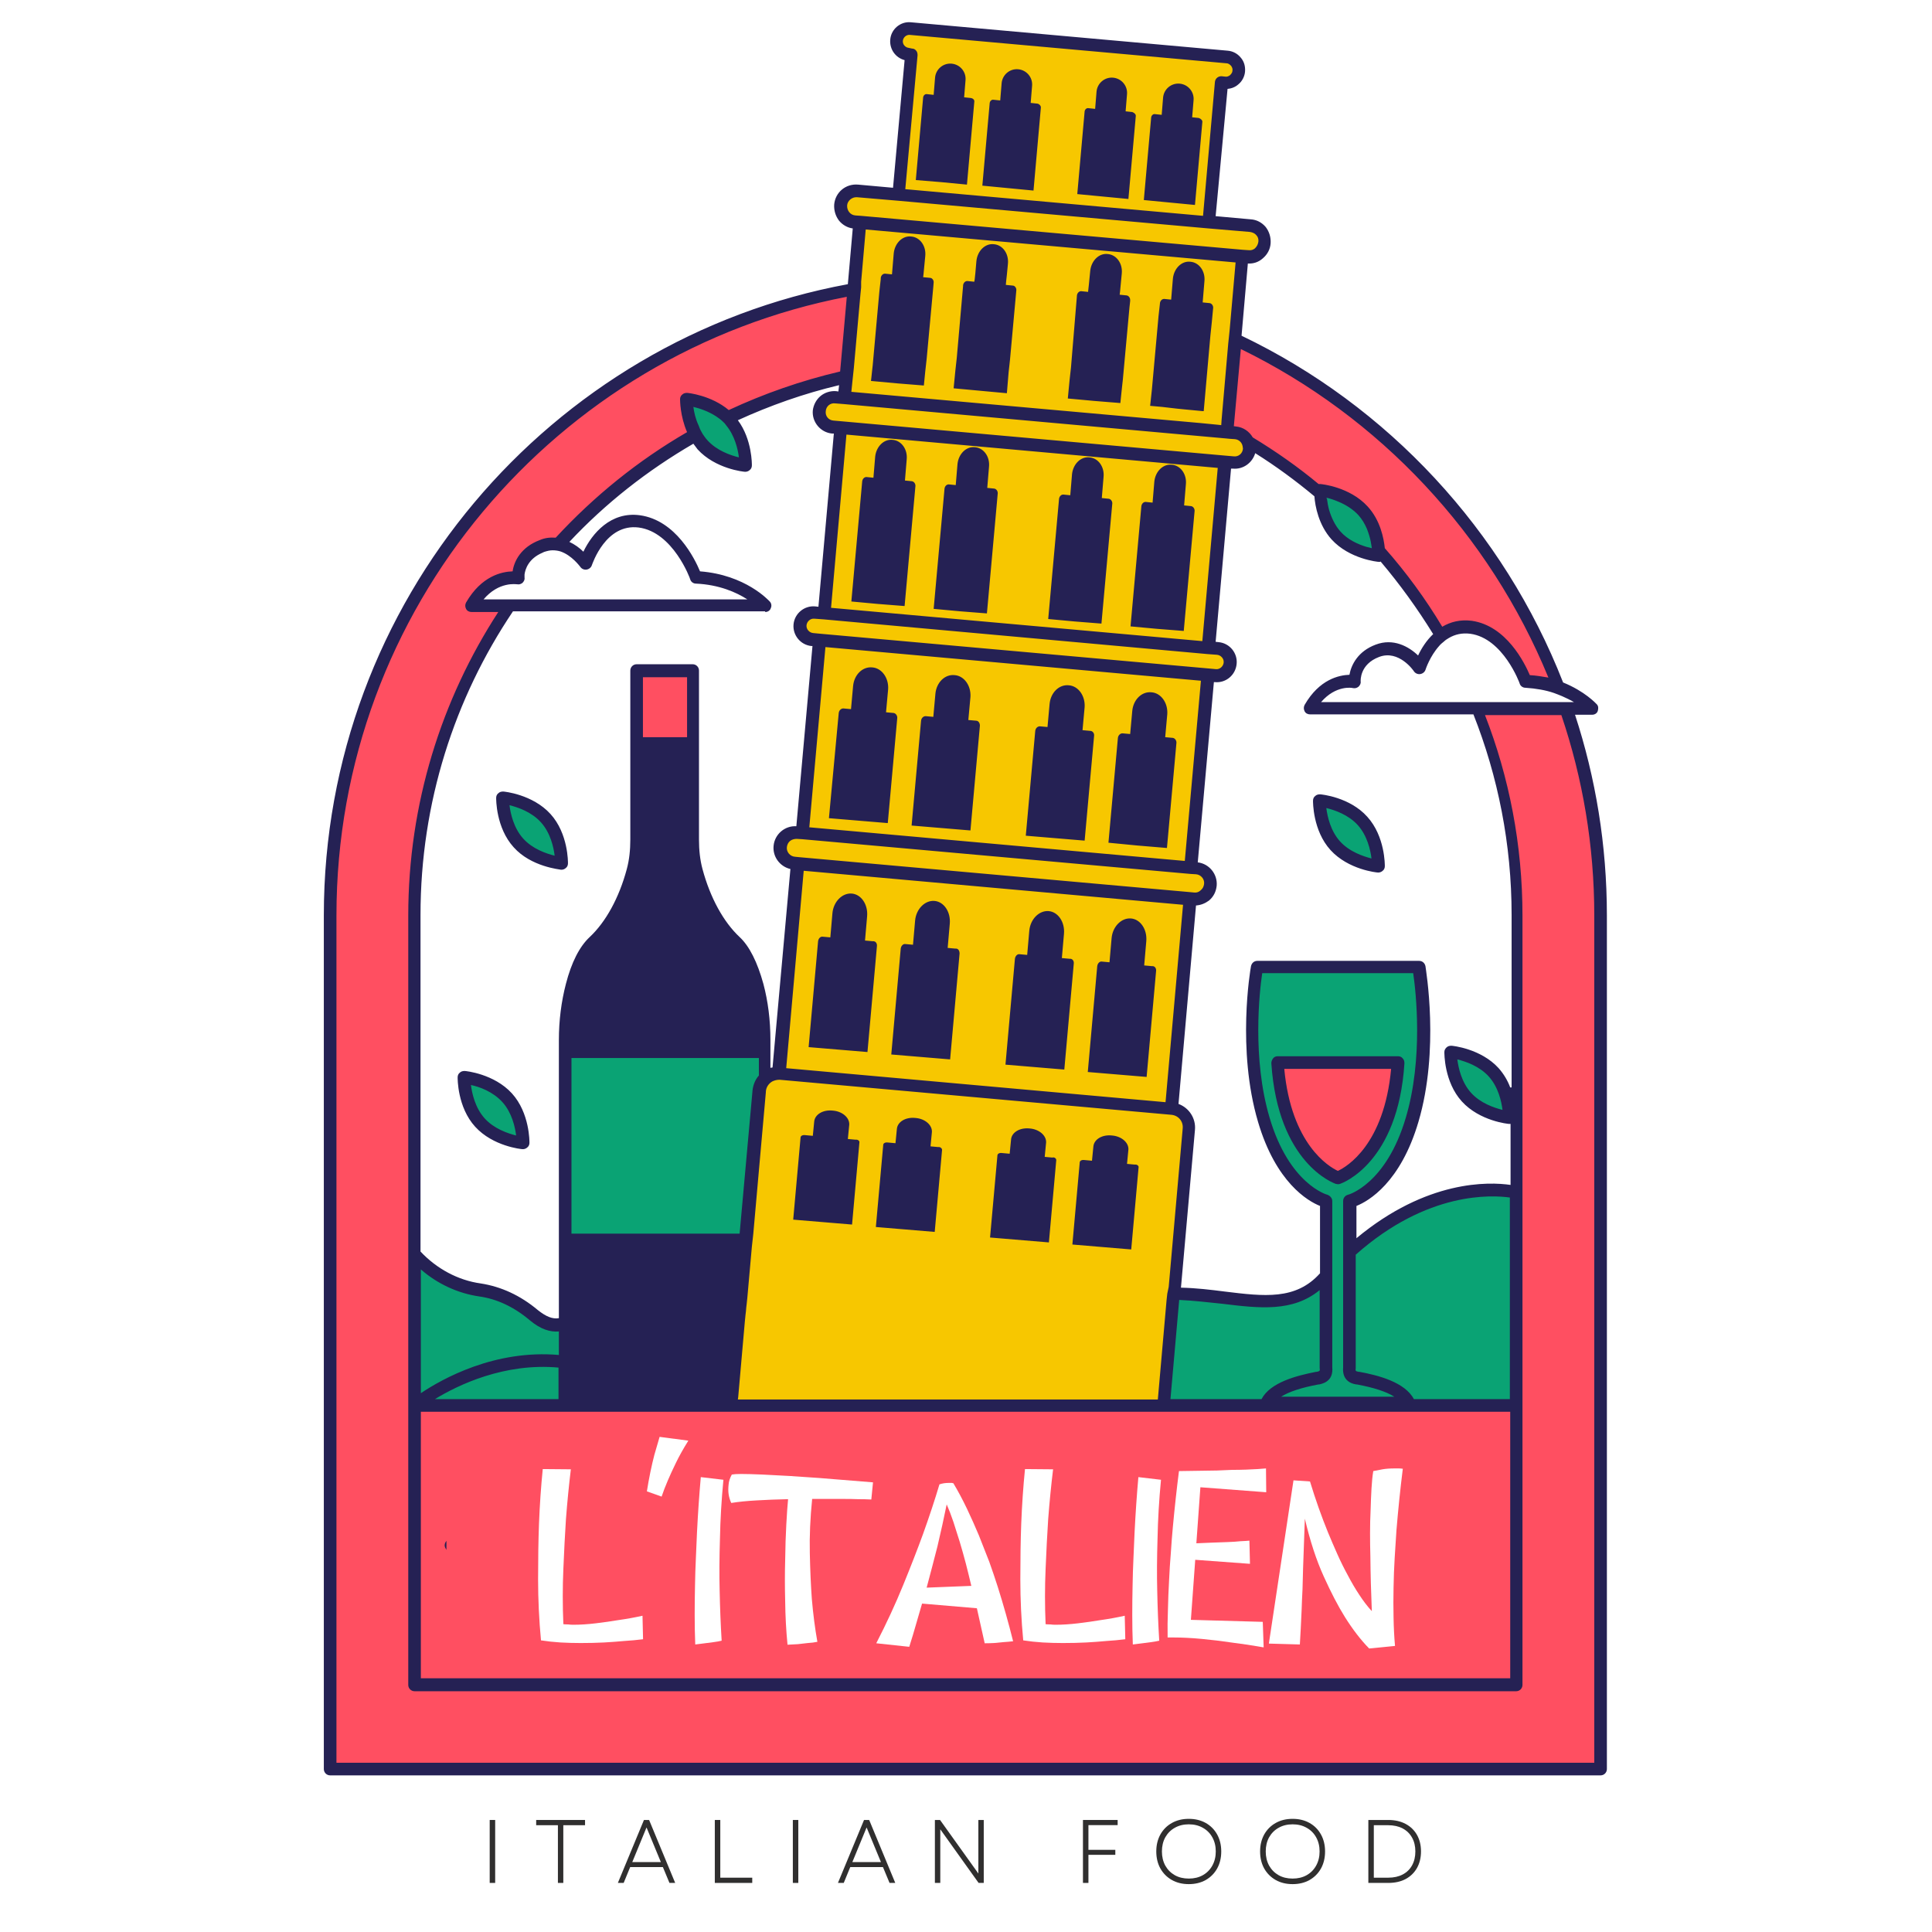
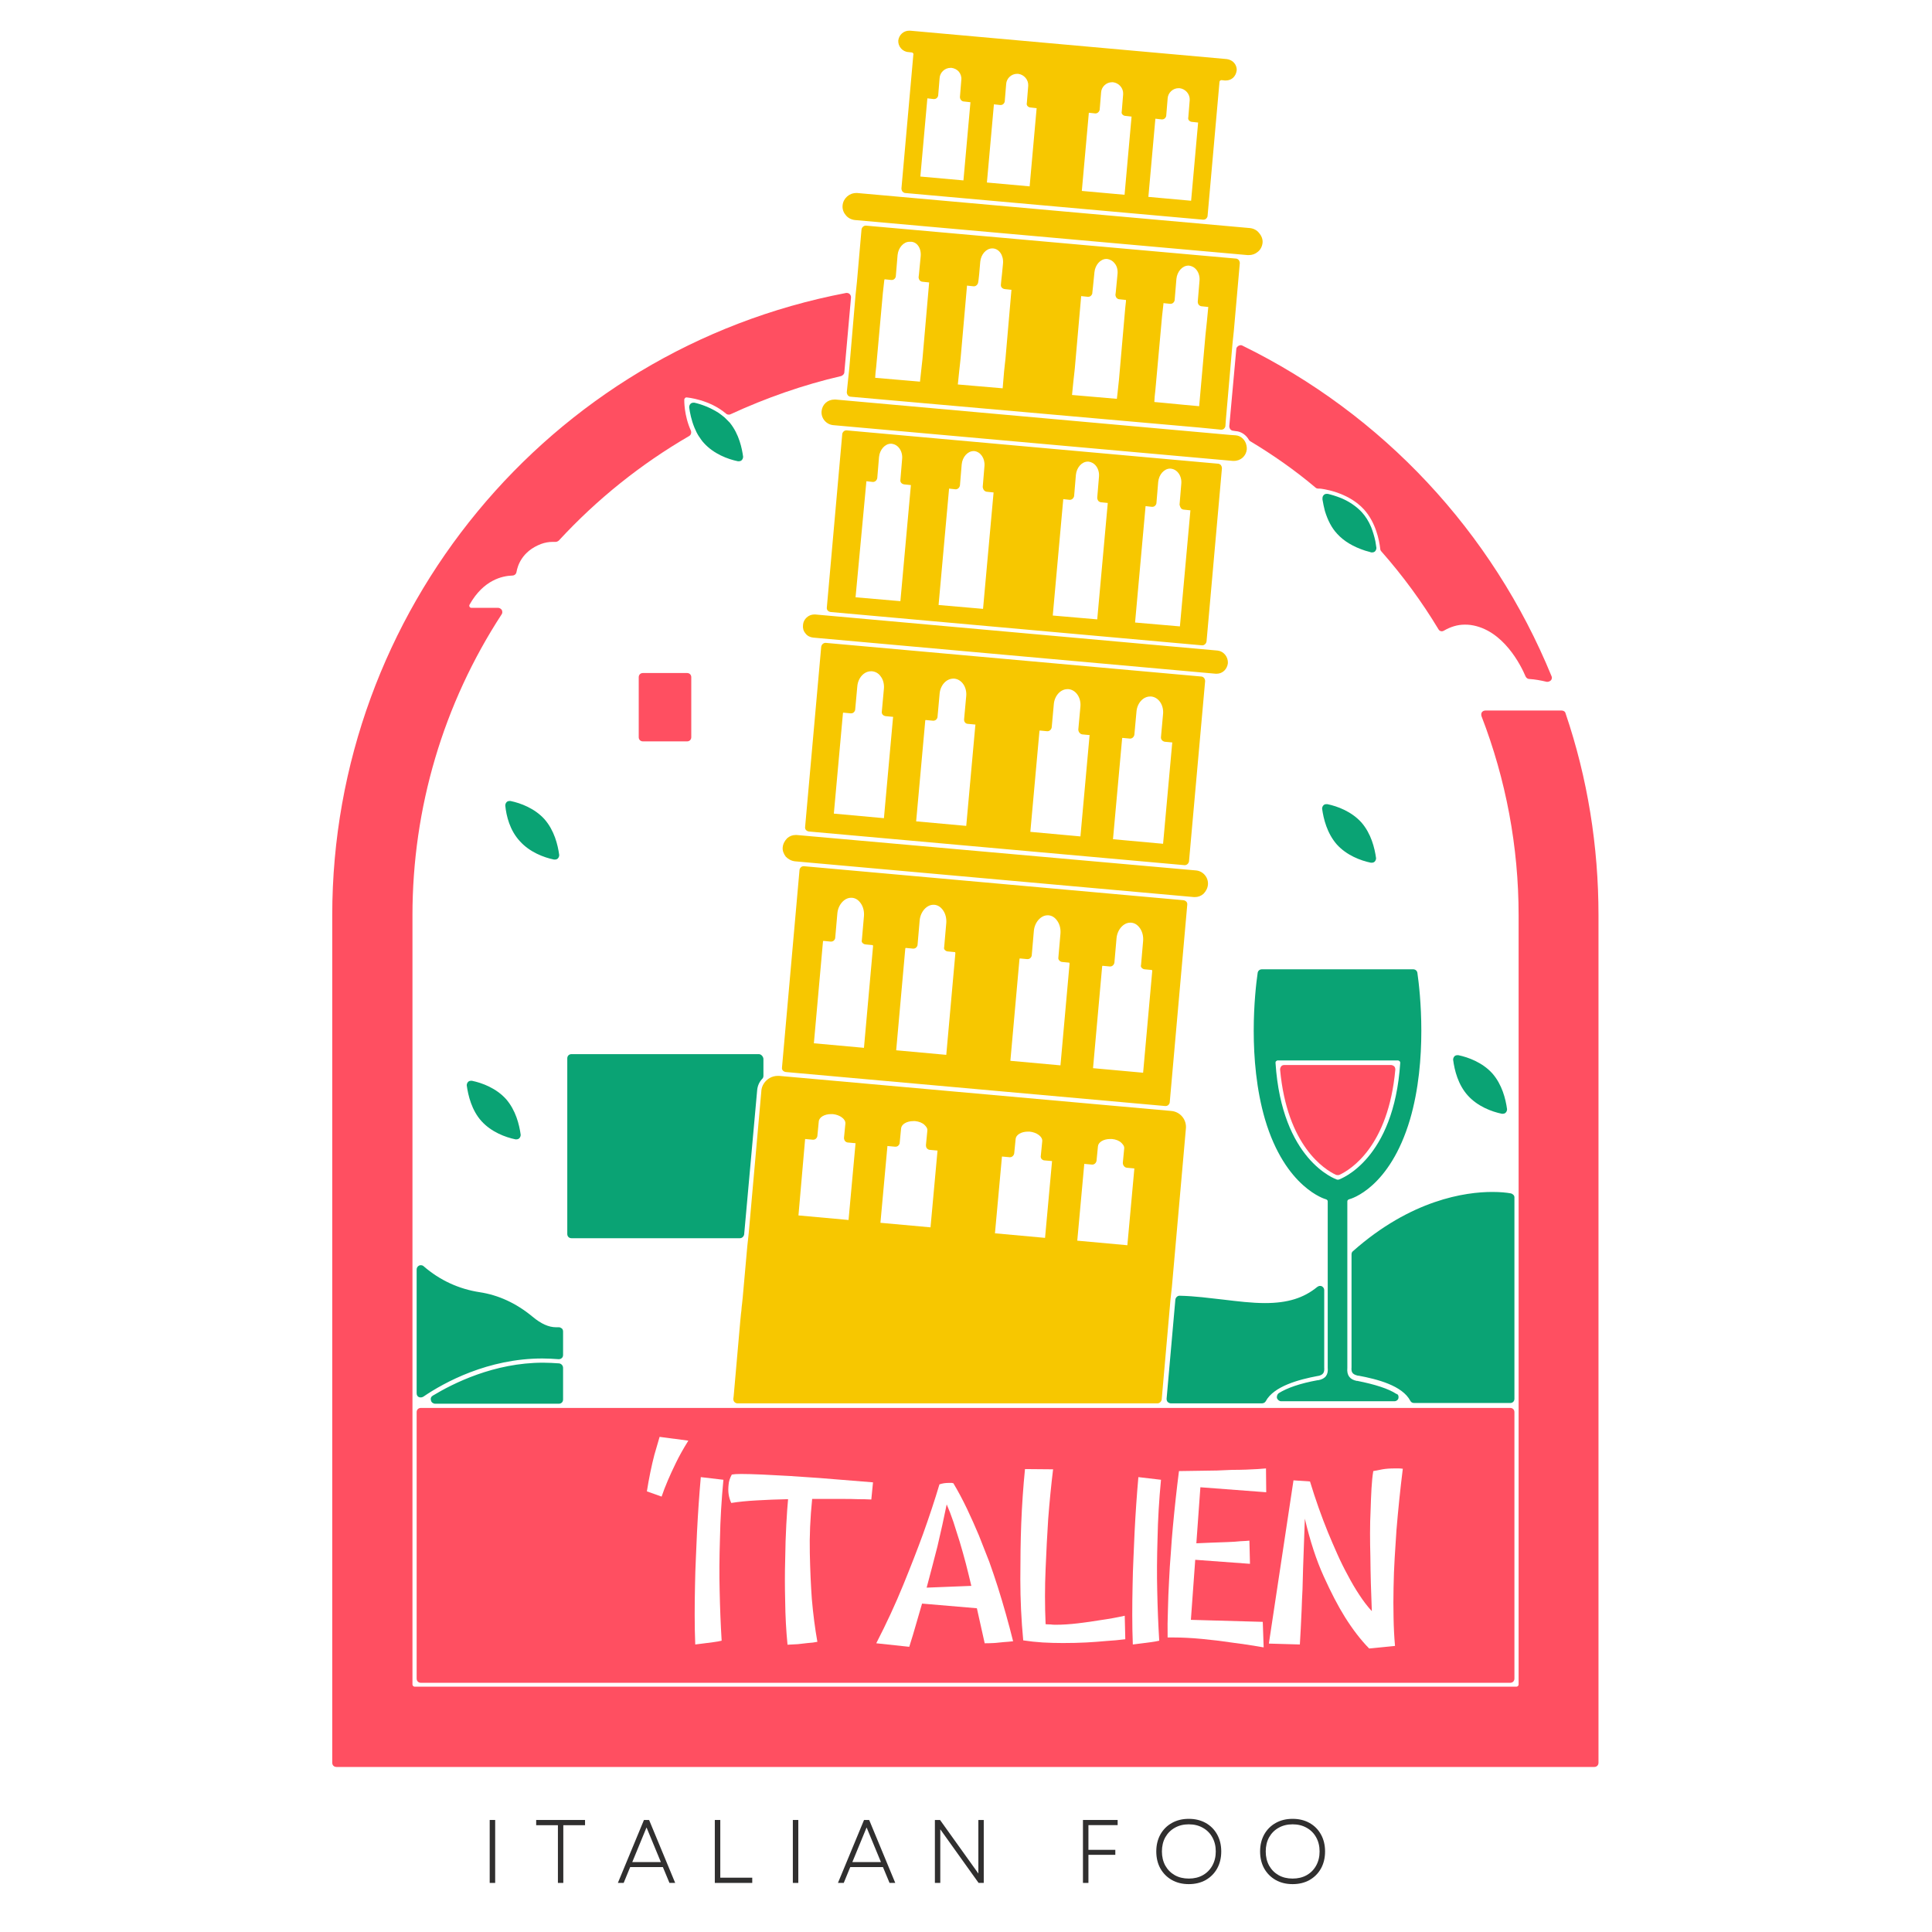
<svg xmlns="http://www.w3.org/2000/svg" width="500" zoomAndPan="magnify" viewBox="0 0 375 375" height="500" preserveAspectRatio="xMidYMid meet" version="1.0">
  <defs>
    <g />
    <clipPath id="88a63cbdb0">
      <path d="M 62.762 4.117 L 311.992 4.117 L 311.992 344.598 L 62.762 344.598 Z M 62.762 4.117 " clip-rule="nonzero" />
    </clipPath>
    <clipPath id="94a063bffd">
      <path d="M 86.488 277.473 L 289.773 277.473 L 289.773 320.191 L 86.488 320.191 Z M 86.488 277.473 " clip-rule="nonzero" />
    </clipPath>
    <clipPath id="48877fd6a6">
      <path d="M 94.902 277.641 L 281.434 277.641 C 285.992 277.641 289.684 281.332 289.684 285.891 L 289.684 311.941 C 289.684 316.496 285.992 320.191 281.434 320.191 L 94.902 320.191 C 90.348 320.191 86.652 316.496 86.652 311.941 L 86.652 285.891 C 86.652 281.332 90.348 277.641 94.902 277.641 Z M 94.902 277.641 " clip-rule="nonzero" />
    </clipPath>
  </defs>
  <rect x="-37.5" width="450" fill="#ffffff" y="-37.5" height="450" fill-opacity="1" />
  <rect x="-37.5" width="450" fill="#ffffff" y="-37.5" height="450" fill-opacity="1" />
  <g fill="#302f2f" fill-opacity="1">
    <g transform="translate(93.082, 365.474)">
      <g>
        <path d="M 1.969 0 L 1.969 -12.219 L 3.031 -12.219 L 3.031 0 Z M 1.969 0 " />
      </g>
    </g>
  </g>
  <g fill="#302f2f" fill-opacity="1">
    <g transform="translate(103.415, 365.474)">
      <g>
        <path d="M 4.875 0 L 4.875 -11.203 L 0.656 -11.203 L 0.656 -12.219 L 10.141 -12.219 L 10.141 -11.203 L 5.922 -11.203 L 5.922 0 Z M 4.875 0 " />
      </g>
    </g>
  </g>
  <g fill="#302f2f" fill-opacity="1">
    <g transform="translate(119.537, 365.474)">
      <g>
        <path d="M 0.391 0 L 5.453 -12.219 L 6.453 -12.219 L 11.516 0 L 10.406 0 L 9.125 -3.078 L 2.781 -3.078 L 1.516 0 Z M 3.188 -4.047 L 8.734 -4.047 L 5.953 -10.766 Z M 3.188 -4.047 " />
      </g>
    </g>
  </g>
  <g fill="#302f2f" fill-opacity="1">
    <g transform="translate(136.776, 365.474)">
      <g>
        <path d="M 1.969 0 L 1.969 -12.219 L 3.031 -12.219 L 3.031 -1.016 L 9.234 -1.016 L 9.234 0 Z M 1.969 0 " />
      </g>
    </g>
  </g>
  <g fill="#302f2f" fill-opacity="1">
    <g transform="translate(151.921, 365.474)">
      <g>
        <path d="M 1.969 0 L 1.969 -12.219 L 3.031 -12.219 L 3.031 0 Z M 1.969 0 " />
      </g>
    </g>
  </g>
  <g fill="#302f2f" fill-opacity="1">
    <g transform="translate(162.254, 365.474)">
      <g>
        <path d="M 0.391 0 L 5.453 -12.219 L 6.453 -12.219 L 11.516 0 L 10.406 0 L 9.125 -3.078 L 2.781 -3.078 L 1.516 0 Z M 3.188 -4.047 L 8.734 -4.047 L 5.953 -10.766 Z M 3.188 -4.047 " />
      </g>
    </g>
  </g>
  <g fill="#302f2f" fill-opacity="1">
    <g transform="translate(179.493, 365.474)">
      <g>
        <path d="M 1.969 0 L 1.969 -12.219 L 2.969 -12.219 L 10.406 -1.828 L 10.406 -12.219 L 11.453 -12.219 L 11.453 0 L 10.453 0 L 3.016 -10.406 L 3.016 0 Z M 1.969 0 " />
      </g>
    </g>
  </g>
  <g fill="#302f2f" fill-opacity="1">
    <g transform="translate(198.231, 365.474)">
      <g />
    </g>
  </g>
  <g fill="#302f2f" fill-opacity="1">
    <g transform="translate(208.232, 365.474)">
      <g>
        <path d="M 1.969 0 L 1.969 -12.219 L 8.703 -12.219 L 8.703 -11.219 L 3.031 -11.219 L 3.031 -6.422 L 8.25 -6.422 L 8.25 -5.453 L 3.031 -5.453 L 3.031 0 Z M 1.969 0 " />
      </g>
    </g>
  </g>
  <g fill="#302f2f" fill-opacity="1">
    <g transform="translate(223.325, 365.474)">
      <g>
        <path d="M 7.422 0.234 C 6.18 0.234 5.086 -0.031 4.141 -0.562 C 3.191 -1.102 2.445 -1.848 1.906 -2.797 C 1.375 -3.754 1.109 -4.859 1.109 -6.109 C 1.109 -7.348 1.375 -8.445 1.906 -9.406 C 2.445 -10.363 3.191 -11.109 4.141 -11.641 C 5.086 -12.172 6.18 -12.438 7.422 -12.438 C 8.66 -12.438 9.754 -12.172 10.703 -11.641 C 11.648 -11.109 12.391 -10.363 12.922 -9.406 C 13.453 -8.445 13.719 -7.348 13.719 -6.109 C 13.719 -4.859 13.453 -3.754 12.922 -2.797 C 12.391 -1.848 11.648 -1.102 10.703 -0.562 C 9.754 -0.031 8.66 0.234 7.422 0.234 Z M 2.203 -6.109 C 2.203 -5.078 2.422 -4.16 2.859 -3.359 C 3.305 -2.566 3.922 -1.945 4.703 -1.5 C 5.484 -1.062 6.391 -0.844 7.422 -0.844 C 8.453 -0.844 9.359 -1.062 10.141 -1.5 C 10.93 -1.945 11.547 -2.566 11.984 -3.359 C 12.43 -4.16 12.656 -5.078 12.656 -6.109 C 12.656 -7.148 12.43 -8.066 11.984 -8.859 C 11.547 -9.648 10.93 -10.266 10.141 -10.703 C 9.359 -11.148 8.453 -11.375 7.422 -11.375 C 6.391 -11.375 5.484 -11.148 4.703 -10.703 C 3.922 -10.266 3.305 -9.648 2.859 -8.859 C 2.422 -8.066 2.203 -7.148 2.203 -6.109 Z M 2.203 -6.109 " />
      </g>
    </g>
  </g>
  <g fill="#302f2f" fill-opacity="1">
    <g transform="translate(243.476, 365.474)">
      <g>
        <path d="M 7.422 0.234 C 6.18 0.234 5.086 -0.031 4.141 -0.562 C 3.191 -1.102 2.445 -1.848 1.906 -2.797 C 1.375 -3.754 1.109 -4.859 1.109 -6.109 C 1.109 -7.348 1.375 -8.445 1.906 -9.406 C 2.445 -10.363 3.191 -11.109 4.141 -11.641 C 5.086 -12.172 6.18 -12.438 7.422 -12.438 C 8.66 -12.438 9.754 -12.172 10.703 -11.641 C 11.648 -11.109 12.391 -10.363 12.922 -9.406 C 13.453 -8.445 13.719 -7.348 13.719 -6.109 C 13.719 -4.859 13.453 -3.754 12.922 -2.797 C 12.391 -1.848 11.648 -1.102 10.703 -0.562 C 9.754 -0.031 8.66 0.234 7.422 0.234 Z M 2.203 -6.109 C 2.203 -5.078 2.422 -4.16 2.859 -3.359 C 3.305 -2.566 3.922 -1.945 4.703 -1.5 C 5.484 -1.062 6.391 -0.844 7.422 -0.844 C 8.453 -0.844 9.359 -1.062 10.141 -1.5 C 10.93 -1.945 11.547 -2.566 11.984 -3.359 C 12.43 -4.16 12.656 -5.078 12.656 -6.109 C 12.656 -7.148 12.43 -8.066 11.984 -8.859 C 11.547 -9.648 10.93 -10.266 10.141 -10.703 C 9.359 -11.148 8.453 -11.375 7.422 -11.375 C 6.391 -11.375 5.484 -11.148 4.703 -10.703 C 3.922 -10.266 3.305 -9.648 2.859 -8.859 C 2.422 -8.066 2.203 -7.148 2.203 -6.109 Z M 2.203 -6.109 " />
      </g>
    </g>
  </g>
  <g fill="#302f2f" fill-opacity="1">
    <g transform="translate(263.626, 365.474)">
      <g>
-         <path d="M 1.969 0 L 1.969 -12.219 L 5.828 -12.219 C 7.129 -12.219 8.254 -11.961 9.203 -11.453 C 10.148 -10.953 10.883 -10.242 11.406 -9.328 C 11.926 -8.41 12.188 -7.336 12.188 -6.109 C 12.188 -4.891 11.926 -3.816 11.406 -2.891 C 10.883 -1.973 10.148 -1.258 9.203 -0.75 C 8.254 -0.25 7.129 0 5.828 0 Z M 3.031 -1.016 L 5.828 -1.016 C 6.91 -1.016 7.848 -1.223 8.641 -1.641 C 9.43 -2.055 10.035 -2.645 10.453 -3.406 C 10.879 -4.176 11.094 -5.078 11.094 -6.109 C 11.094 -7.141 10.879 -8.035 10.453 -8.797 C 10.023 -9.566 9.414 -10.16 8.625 -10.578 C 7.832 -10.992 6.891 -11.203 5.797 -11.203 L 3.031 -11.203 Z M 3.031 -1.016 " />
-       </g>
+         </g>
    </g>
  </g>
  <path fill="#f7c700" d="M 176.328 10.109 L 176.941 10.176 C 177.074 10.176 177.145 10.242 177.211 10.312 C 177.281 10.379 177.348 10.516 177.281 10.586 L 174.969 36.582 C 174.969 36.785 175.035 36.988 175.172 37.195 C 175.309 37.328 175.512 37.465 175.715 37.465 L 233.508 42.637 C 233.508 42.637 233.574 42.637 233.574 42.637 C 233.777 42.637 233.98 42.57 234.117 42.434 C 234.254 42.297 234.391 42.094 234.391 41.891 L 236.703 15.895 C 236.703 15.688 236.906 15.551 237.109 15.551 C 237.109 15.551 237.723 15.621 237.723 15.621 C 237.789 15.621 237.855 15.621 237.926 15.621 C 238.402 15.621 238.879 15.484 239.285 15.145 C 239.691 14.805 239.965 14.258 240.031 13.715 C 240.102 13.172 239.898 12.625 239.559 12.219 C 239.219 11.809 238.672 11.539 238.129 11.469 L 176.668 5.957 C 176.602 5.957 176.531 5.957 176.465 5.957 C 175.375 5.957 174.492 6.773 174.355 7.863 C 174.289 9.02 175.172 10.039 176.328 10.109 Z M 187.137 19.703 L 188.363 19.84 L 187.004 35.016 L 178.641 34.266 L 180 19.09 L 181.223 19.227 C 181.223 19.227 181.293 19.227 181.293 19.227 C 181.496 19.227 181.699 19.16 181.836 19.023 C 181.973 18.887 182.105 18.684 182.105 18.48 L 182.379 15.145 C 182.445 14.055 183.398 13.172 184.488 13.172 C 184.555 13.172 184.621 13.172 184.691 13.172 C 185.234 13.238 185.777 13.512 186.117 13.918 C 186.457 14.328 186.664 14.941 186.594 15.484 L 186.324 18.82 C 186.324 19.297 186.664 19.703 187.137 19.703 Z M 199.445 20.59 C 199.578 20.723 199.785 20.859 199.988 20.859 L 201.211 20.996 L 199.852 36.172 L 191.559 35.426 L 192.918 20.25 L 194.141 20.383 C 194.141 20.383 194.211 20.383 194.211 20.383 C 194.414 20.383 194.617 20.316 194.754 20.18 C 194.891 20.043 195.023 19.84 195.023 19.637 L 195.297 16.301 C 195.363 15.211 196.316 14.328 197.406 14.328 C 197.473 14.328 197.539 14.328 197.609 14.328 C 198.766 14.465 199.648 15.484 199.578 16.641 L 199.309 19.977 C 199.238 20.18 199.309 20.453 199.445 20.59 Z M 217.867 22.223 C 218.004 22.359 218.207 22.492 218.414 22.492 L 219.637 22.629 L 218.277 37.805 L 209.98 37.059 L 211.344 21.883 L 212.566 22.016 C 212.566 22.016 212.633 22.016 212.633 22.016 C 213.043 22.016 213.383 21.676 213.449 21.27 L 213.723 17.934 C 213.789 16.844 214.742 15.961 215.828 15.961 C 215.898 15.961 215.965 15.961 216.031 15.961 C 217.188 16.098 218.074 17.117 218.004 18.273 L 217.734 21.609 C 217.664 21.883 217.734 22.086 217.867 22.223 Z M 230.785 23.379 C 230.922 23.516 231.125 23.652 231.332 23.652 L 232.555 23.785 L 231.195 38.965 L 222.898 38.215 L 224.258 23.039 L 225.484 23.176 C 225.484 23.176 225.551 23.176 225.551 23.176 C 225.754 23.176 225.961 23.105 226.094 22.969 C 226.23 22.836 226.367 22.629 226.367 22.426 L 226.641 19.09 C 226.707 18.004 227.66 17.117 228.746 17.117 C 228.816 17.117 228.883 17.117 228.949 17.117 C 230.105 17.254 230.992 18.273 230.922 19.43 L 230.652 22.766 C 230.582 22.969 230.652 23.242 230.785 23.379 Z M 245.062 47.129 C 244.996 47.809 244.656 48.492 244.113 48.898 C 243.637 49.309 243.023 49.512 242.414 49.512 C 242.344 49.512 242.277 49.512 242.141 49.512 L 165.926 42.707 C 165.246 42.637 164.566 42.297 164.16 41.754 C 163.684 41.207 163.477 40.527 163.547 39.848 C 163.684 38.488 164.84 37.465 166.199 37.465 C 166.266 37.465 166.332 37.465 166.402 37.465 L 242.617 44.27 C 243.297 44.34 243.977 44.68 244.383 45.223 C 244.859 45.77 245.133 46.449 245.062 47.129 Z M 229.699 174.73 L 156.066 168.133 C 156.066 168.133 156 168.133 156 168.133 C 155.797 168.133 155.59 168.199 155.457 168.336 C 155.32 168.473 155.184 168.676 155.184 168.879 L 151.785 207.195 C 151.715 207.672 152.055 208.012 152.531 208.078 L 226.164 214.68 C 226.164 214.68 226.23 214.68 226.23 214.68 C 226.434 214.68 226.641 214.613 226.773 214.477 C 226.91 214.34 227.047 214.137 227.047 213.934 L 230.445 175.617 C 230.516 175.141 230.176 174.801 229.699 174.73 Z M 167.965 183.309 L 169.395 183.445 C 169.395 183.445 169.461 183.512 169.461 183.648 L 167.695 203.383 L 157.973 202.5 L 159.738 182.762 C 159.738 182.695 159.809 182.625 159.809 182.625 L 161.234 182.762 C 161.234 182.762 161.305 182.762 161.305 182.762 C 161.508 182.762 161.711 182.695 161.848 182.559 C 161.984 182.422 162.117 182.219 162.117 182.016 L 162.527 177.32 C 162.664 175.617 163.887 174.258 165.18 174.258 C 165.246 174.258 165.312 174.258 165.383 174.258 C 166.062 174.324 166.605 174.664 167.082 175.344 C 167.559 176.027 167.762 176.91 167.695 177.793 L 167.285 182.492 C 167.148 182.832 167.488 183.238 167.965 183.309 Z M 183.398 184.395 C 183.535 184.531 183.738 184.668 183.941 184.668 L 185.371 184.805 C 185.371 184.805 185.438 184.871 185.438 185.008 L 183.672 204.746 L 173.949 203.859 L 175.715 184.125 C 175.715 184.055 175.785 183.988 175.785 183.988 L 177.211 184.125 C 177.211 184.125 177.281 184.125 177.281 184.125 C 177.484 184.125 177.688 184.055 177.824 183.918 C 177.961 183.785 178.098 183.578 178.098 183.375 L 178.504 178.68 C 178.641 176.977 179.863 175.617 181.156 175.617 C 181.223 175.617 181.293 175.617 181.359 175.617 C 182.039 175.684 182.582 176.027 183.059 176.707 C 183.535 177.387 183.738 178.27 183.672 179.156 L 183.262 183.852 C 183.195 184.055 183.262 184.262 183.398 184.395 Z M 206.105 186.711 L 207.535 186.848 C 207.535 186.848 207.602 186.914 207.602 187.051 L 205.836 206.785 L 196.113 205.902 L 197.879 186.164 C 197.879 186.098 197.949 186.031 197.949 186.031 L 199.375 186.164 C 199.375 186.164 199.445 186.164 199.445 186.164 C 199.648 186.164 199.852 186.098 199.988 185.961 C 200.125 185.824 200.262 185.621 200.262 185.418 L 200.668 180.723 C 200.805 179.02 202.027 177.66 203.32 177.66 C 203.387 177.66 203.457 177.66 203.523 177.66 C 204.203 177.727 204.746 178.066 205.223 178.746 C 205.699 179.43 205.902 180.312 205.836 181.199 L 205.426 185.895 C 205.359 186.234 205.699 186.641 206.105 186.711 Z M 222.152 188.141 L 223.578 188.273 C 223.578 188.273 223.648 188.344 223.648 188.48 L 221.879 208.215 L 212.156 207.332 L 213.926 187.594 C 213.926 187.527 213.992 187.457 213.992 187.457 L 215.422 187.594 C 215.422 187.594 215.488 187.594 215.488 187.594 C 215.898 187.594 216.238 187.254 216.305 186.848 L 216.715 182.148 C 216.848 180.449 218.074 179.09 219.363 179.09 C 219.434 179.09 219.5 179.09 219.57 179.09 C 220.25 179.156 220.793 179.496 221.27 180.176 C 221.742 180.855 221.949 181.742 221.879 182.625 L 221.473 187.324 C 221.336 187.664 221.676 188.07 222.152 188.141 Z M 238.332 128.727 C 238.195 129.883 237.312 130.77 236.156 130.77 C 236.09 130.77 236.023 130.77 235.953 130.77 L 157.836 123.758 C 157.223 123.691 156.68 123.418 156.34 122.941 C 155.934 122.465 155.797 121.922 155.863 121.309 C 155.934 120.152 156.953 119.27 158.039 119.27 C 158.105 119.27 158.176 119.27 158.242 119.27 L 236.363 126.277 C 237.516 126.414 238.402 127.504 238.332 128.727 Z M 234.457 171.738 C 234.391 172.418 234.051 173.031 233.574 173.508 C 233.098 173.914 232.555 174.121 231.941 174.121 C 231.875 174.121 231.805 174.121 231.738 174.121 L 154.301 167.18 C 153.621 167.109 153.008 166.77 152.531 166.293 C 152.125 165.75 151.852 165.137 151.922 164.457 C 151.988 163.777 152.328 163.164 152.805 162.688 C 153.281 162.277 153.824 162.074 154.438 162.074 C 154.504 162.074 154.57 162.074 154.641 162.074 L 232.145 168.949 C 233.574 169.082 234.594 170.375 234.457 171.738 Z M 229.902 167.926 C 229.902 167.926 229.969 167.926 229.969 167.926 C 230.379 167.926 230.719 167.586 230.785 167.18 L 233.914 132.199 C 233.914 131.992 233.848 131.789 233.711 131.586 C 233.574 131.449 233.371 131.312 233.168 131.312 L 160.281 124.781 C 160.281 124.781 160.215 124.781 160.215 124.781 C 159.809 124.781 159.469 125.121 159.398 125.527 L 156.273 160.508 C 156.203 160.984 156.543 161.324 157.02 161.395 Z M 226.094 143.973 L 227.523 144.109 C 227.523 144.109 227.59 144.176 227.523 144.242 L 225.754 163.777 L 216.031 162.891 L 217.801 143.359 C 217.801 143.293 217.801 143.293 217.867 143.223 L 219.297 143.359 C 219.297 143.359 219.363 143.359 219.363 143.359 C 219.773 143.359 220.113 143.02 220.18 142.609 L 220.59 138.117 C 220.723 136.484 221.879 135.191 223.238 135.191 C 223.309 135.191 223.375 135.191 223.445 135.191 C 224.871 135.328 225.891 136.824 225.754 138.527 L 225.348 143.02 C 225.281 143.496 225.621 143.902 226.094 143.973 Z M 210.051 142.543 L 211.477 142.68 C 211.477 142.68 211.547 142.746 211.477 142.816 L 209.711 162.348 L 199.988 161.461 L 201.754 141.93 C 201.754 141.863 201.754 141.863 201.824 141.793 L 203.25 141.93 C 203.25 141.93 203.32 141.93 203.32 141.93 C 203.727 141.93 204.066 141.59 204.137 141.18 L 204.543 136.691 C 204.68 135.055 205.836 133.762 207.195 133.762 C 207.262 133.762 207.332 133.762 207.398 133.762 C 208.828 133.898 209.848 135.398 209.711 137.098 L 209.301 141.59 C 209.301 142.066 209.641 142.473 210.051 142.543 Z M 187.887 140.5 L 189.312 140.637 C 189.312 140.637 189.383 140.703 189.312 140.773 L 187.547 160.305 L 177.824 159.422 L 179.59 139.887 C 179.59 139.82 179.59 139.82 179.66 139.754 L 181.086 139.887 C 181.086 139.887 181.156 139.887 181.156 139.887 C 181.359 139.887 181.562 139.82 181.699 139.684 C 181.836 139.547 181.973 139.344 181.973 139.141 L 182.379 134.648 C 182.516 133.016 183.672 131.723 185.031 131.723 C 185.098 131.723 185.168 131.723 185.234 131.723 C 186.664 131.859 187.684 133.355 187.547 135.055 L 187.137 139.547 C 187.07 140.094 187.41 140.5 187.887 140.5 Z M 163.613 138.461 C 163.613 138.391 163.613 138.391 163.684 138.324 L 165.109 138.461 C 165.109 138.461 165.18 138.461 165.18 138.461 C 165.383 138.461 165.586 138.391 165.723 138.254 C 165.859 138.117 165.992 137.914 165.992 137.711 L 166.402 133.219 C 166.539 131.586 167.695 130.293 169.055 130.293 C 169.121 130.293 169.188 130.293 169.258 130.293 C 169.938 130.359 170.551 130.699 170.957 131.312 C 171.434 131.926 171.637 132.812 171.57 133.629 L 171.16 138.117 C 171.094 138.594 171.434 138.938 171.91 139.004 L 173.336 139.141 C 173.336 139.141 173.406 139.207 173.336 139.277 L 171.57 158.809 L 161.848 157.922 Z M 233.301 125.258 C 233.301 125.258 233.371 125.258 233.371 125.258 C 233.777 125.258 234.117 124.918 234.188 124.508 L 237.176 90.891 C 237.176 90.684 237.109 90.48 236.973 90.277 C 236.836 90.141 236.633 90.004 236.43 90.004 L 164.363 83.539 C 164.363 83.539 164.293 83.539 164.293 83.539 C 164.09 83.539 163.887 83.605 163.75 83.742 C 163.613 83.879 163.477 84.082 163.477 84.289 L 160.488 117.906 C 160.418 118.383 160.758 118.723 161.234 118.793 Z M 229.223 98.648 C 229.359 98.785 229.562 98.918 229.766 98.918 L 231.059 99.055 L 229.02 121.582 L 220.316 120.832 L 222.355 98.238 L 223.578 98.375 C 223.578 98.375 223.648 98.375 223.648 98.375 C 223.852 98.375 224.055 98.309 224.191 98.172 C 224.328 98.035 224.465 97.832 224.465 97.625 L 224.805 93.543 C 224.941 92.113 225.961 90.957 227.113 90.957 C 227.184 90.957 227.25 90.957 227.25 90.957 C 227.797 91.023 228.34 91.297 228.746 91.84 C 229.156 92.387 229.359 93.133 229.289 93.883 L 228.949 97.965 C 229.02 98.238 229.086 98.441 229.223 98.648 Z M 213.176 97.219 C 213.312 97.355 213.52 97.492 213.723 97.492 L 215.012 97.625 C 215.012 97.625 215.012 97.625 215.012 97.695 L 212.973 120.219 L 204.34 119.473 L 206.379 96.879 L 207.602 97.016 C 207.602 97.016 207.672 97.016 207.672 97.016 C 208.078 97.016 208.418 96.672 208.488 96.266 L 208.828 92.184 C 208.961 90.754 209.98 89.598 211.137 89.598 C 211.207 89.598 211.273 89.598 211.273 89.598 C 211.816 89.664 212.363 89.938 212.77 90.48 C 213.176 91.023 213.383 91.773 213.312 92.523 L 212.973 96.605 C 212.973 96.809 213.043 97.016 213.176 97.219 Z M 191.012 95.176 C 191.148 95.312 191.352 95.449 191.559 95.449 L 192.848 95.586 C 192.848 95.586 192.848 95.586 192.848 95.652 L 190.809 118.18 L 182.176 117.43 L 184.215 94.836 L 185.438 94.973 C 185.438 94.973 185.508 94.973 185.508 94.973 C 185.914 94.973 186.254 94.633 186.324 94.223 L 186.664 90.141 C 186.797 88.711 187.816 87.555 188.973 87.555 C 189.043 87.555 189.109 87.555 189.109 87.555 C 190.332 87.691 191.219 88.984 191.082 90.48 L 190.742 94.562 C 190.809 94.836 190.879 95.039 191.012 95.176 Z M 168.168 93.406 L 169.395 93.543 C 169.395 93.543 169.461 93.543 169.461 93.543 C 169.871 93.543 170.211 93.203 170.277 92.793 L 170.617 88.711 C 170.754 87.281 171.773 86.125 172.93 86.125 C 172.996 86.125 173.066 86.125 173.066 86.125 C 173.609 86.191 174.152 86.465 174.559 87.012 C 174.969 87.555 175.172 88.305 175.105 89.051 L 174.766 93.133 C 174.695 93.609 175.035 93.953 175.512 94.02 L 176.805 94.156 L 174.766 116.684 L 166.062 115.934 Z M 241.938 86.465 C 242.004 86.738 242.004 86.941 242.004 87.215 C 241.867 88.508 240.848 89.461 239.488 89.461 C 239.422 89.461 239.352 89.461 239.285 89.461 L 161.711 82.52 C 160.352 82.383 159.332 81.156 159.469 79.797 C 159.602 78.504 160.621 77.551 161.984 77.551 C 162.051 77.551 162.117 77.551 162.188 77.551 L 238.809 84.422 L 239.828 84.492 C 240.848 84.559 241.734 85.375 241.938 86.465 Z M 232.895 82.996 L 236.363 83.336 L 236.973 83.402 C 236.973 83.402 237.043 83.402 237.043 83.402 C 237.246 83.402 237.449 83.336 237.586 83.199 C 237.723 83.062 237.855 82.859 237.855 82.656 L 237.926 81.633 L 239.219 66.797 L 239.352 65.504 L 239.488 64.211 L 240.645 51.078 C 240.645 50.871 240.578 50.668 240.441 50.465 C 240.305 50.328 240.102 50.191 239.898 50.191 L 168.102 43.797 C 168.102 43.797 168.035 43.797 168.035 43.797 C 167.625 43.797 167.285 44.137 167.219 44.543 L 166.332 54.684 L 166.199 55.977 L 166.062 57.27 L 164.84 71.562 L 164.566 74.148 L 164.363 76.121 C 164.363 76.324 164.43 76.531 164.566 76.734 C 164.703 76.871 164.906 77.004 165.109 77.004 Z M 232.691 59.176 C 232.824 59.312 233.031 59.449 233.234 59.449 L 234.527 59.582 L 234.254 62.441 L 233.98 65.027 L 232.758 78.844 L 229.766 78.57 L 225.551 78.164 L 224.055 78.027 L 224.125 76.938 L 224.258 75.711 L 225.551 61.422 L 225.688 60.195 L 225.824 58.973 L 225.824 58.836 L 227.113 58.973 C 227.113 58.973 227.184 58.973 227.184 58.973 C 227.387 58.973 227.59 58.902 227.727 58.766 C 227.863 58.633 228 58.426 228 58.223 L 228.34 54.141 C 228.477 52.711 229.496 51.555 230.652 51.555 C 230.719 51.555 230.785 51.555 230.785 51.555 C 231.332 51.621 231.875 51.895 232.281 52.438 C 232.691 52.984 232.895 53.73 232.824 54.48 L 232.484 58.562 C 232.484 58.766 232.555 59.039 232.691 59.176 Z M 216.918 53.117 L 216.578 56.656 L 216.508 57.203 C 216.508 57.406 216.578 57.609 216.715 57.812 C 216.848 57.949 217.055 58.086 217.258 58.086 L 218.547 58.223 C 218.547 58.223 218.547 58.223 218.547 58.289 L 218.547 58.496 L 218.414 59.719 L 217.188 73.738 L 217.055 74.965 L 216.918 76.258 L 216.781 77.414 L 208.078 76.664 L 208.352 73.941 L 208.488 72.719 L 208.621 71.492 L 209.848 57.543 C 209.848 57.473 209.848 57.473 209.848 57.473 L 211.137 57.609 C 211.137 57.609 211.207 57.609 211.207 57.609 C 211.41 57.609 211.613 57.543 211.75 57.406 C 211.887 57.27 212.023 57.066 212.023 56.863 L 212.023 56.793 L 212.156 55.57 L 212.43 52.848 C 212.566 51.418 213.586 50.262 214.742 50.262 C 214.809 50.262 214.879 50.262 214.879 50.262 C 215.422 50.328 215.965 50.602 216.375 51.145 C 216.781 51.621 216.984 52.371 216.918 53.117 Z M 209.848 57.34 C 209.914 57.34 209.848 57.34 209.848 57.34 Z M 194.684 51.145 L 194.48 53.254 L 194.344 54.48 L 194.277 55.227 C 194.207 55.703 194.551 56.043 195.023 56.113 L 196.316 56.25 C 196.316 56.25 196.316 56.25 196.316 56.316 L 195.16 69.656 L 195.023 70.879 L 194.891 72.105 L 194.617 75.371 L 185.914 74.625 L 186.188 71.969 L 186.324 70.746 L 186.457 69.52 L 187.684 55.57 L 187.684 55.434 L 188.973 55.57 C 188.973 55.57 189.043 55.57 189.043 55.57 C 189.449 55.57 189.789 55.227 189.859 54.82 L 189.926 54.41 L 190.062 53.188 L 190.266 50.805 C 190.402 49.375 191.422 48.219 192.578 48.219 C 192.645 48.219 192.715 48.219 192.715 48.219 C 193.938 48.285 194.82 49.578 194.684 51.145 Z M 178.707 49.715 L 178.367 53.254 L 178.301 53.801 C 178.301 54.004 178.367 54.207 178.504 54.41 C 178.641 54.547 178.844 54.684 179.047 54.684 L 180.34 54.82 C 180.34 54.82 180.34 54.82 180.34 54.887 L 180.27 55.703 L 179.047 69.723 L 178.91 70.949 L 178.777 72.176 L 178.57 74.078 L 169.871 73.332 L 169.938 72.379 L 170.074 71.152 L 171.363 56.863 L 171.637 54.41 L 171.703 54.207 L 172.996 54.344 C 172.996 54.344 173.066 54.344 173.066 54.344 C 173.27 54.344 173.473 54.277 173.609 54.141 C 173.746 54.004 173.879 53.801 173.879 53.594 L 174.219 49.512 C 174.355 48.082 175.375 46.926 176.531 46.926 C 176.602 46.926 176.668 46.926 176.668 46.926 C 177.961 46.859 178.844 48.152 178.707 49.715 Z M 227.32 215.633 L 151.242 208.828 C 151.172 208.828 151.035 208.828 150.969 208.828 C 150.426 208.828 149.879 208.965 149.406 209.234 C 148.453 209.781 147.84 210.734 147.773 211.754 L 147.773 211.82 L 146.551 225.57 L 145.324 239.383 L 145.191 240.609 L 145.055 241.836 L 144.168 251.77 L 144.035 253.062 L 143.965 253.609 L 143.898 254.426 L 143.828 254.969 L 143.695 256.328 L 142.402 271.031 L 142.336 271.508 C 142.336 271.711 142.402 271.984 142.539 272.117 C 142.676 272.254 142.879 272.391 143.148 272.391 L 224.668 272.391 C 225.074 272.391 225.414 272.051 225.484 271.641 L 227.184 252.316 L 227.457 249.863 L 230.176 219.105 C 230.379 217.336 229.086 215.77 227.32 215.633 Z M 156.273 221.078 L 157.766 221.215 C 157.766 221.215 157.836 221.215 157.836 221.215 C 158.039 221.215 158.242 221.145 158.379 221.008 C 158.516 220.875 158.652 220.668 158.652 220.465 L 158.922 217.676 C 158.992 216.859 160.012 216.246 161.305 216.246 C 161.438 216.246 161.508 216.246 161.645 216.246 C 163.004 216.383 164.16 217.199 164.09 218.082 L 163.816 220.875 C 163.816 221.078 163.887 221.281 164.023 221.484 C 164.16 221.621 164.363 221.758 164.566 221.758 L 166.062 221.895 L 164.703 236.797 L 154.98 235.914 Z M 202.164 224.957 C 202.301 225.094 202.504 225.23 202.707 225.23 L 204.203 225.363 L 202.844 240.27 L 193.121 239.383 L 194.48 224.48 L 195.977 224.617 C 195.977 224.617 196.043 224.617 196.043 224.617 C 196.453 224.617 196.793 224.277 196.859 223.867 L 197.133 221.078 C 197.199 220.262 198.219 219.648 199.512 219.648 C 199.648 219.648 199.715 219.648 199.852 219.648 C 201.211 219.785 202.367 220.602 202.301 221.484 L 202.027 224.277 C 201.961 224.547 202.027 224.754 202.164 224.957 Z M 179.93 222.914 C 180.066 223.051 180.27 223.188 180.477 223.188 L 181.973 223.324 L 180.613 238.227 L 170.891 237.344 L 172.25 222.438 L 173.746 222.574 C 173.746 222.574 173.812 222.574 173.812 222.574 C 174.016 222.574 174.219 222.508 174.355 222.371 C 174.492 222.234 174.629 222.031 174.629 221.828 L 174.898 219.035 C 174.969 218.219 175.988 217.605 177.281 217.605 C 177.414 217.605 177.484 217.605 177.621 217.605 C 178.367 217.676 179.047 217.945 179.457 218.355 C 179.66 218.559 180.066 218.969 180 219.445 L 179.727 222.234 C 179.727 222.574 179.797 222.777 179.93 222.914 Z M 218.684 226.656 L 220.18 226.793 L 218.82 241.699 L 209.098 240.812 L 210.457 225.91 L 211.953 226.047 C 211.953 226.047 212.023 226.047 212.023 226.047 C 212.43 226.047 212.77 225.707 212.836 225.297 L 213.109 222.508 C 213.176 221.691 214.199 221.078 215.488 221.078 C 215.625 221.078 215.691 221.078 215.828 221.078 C 216.578 221.145 217.258 221.418 217.664 221.828 C 217.867 222.031 218.277 222.438 218.207 222.914 L 217.938 225.707 C 217.938 226.184 218.277 226.59 218.684 226.656 Z M 218.684 226.656 " fill-opacity="1" fill-rule="nonzero" />
  <path fill="#ff4f61" d="M 310.266 177.66 L 310.266 342.148 C 310.266 342.625 309.926 342.965 309.449 342.965 L 65.305 342.965 C 64.828 342.965 64.488 342.625 64.488 342.148 L 64.488 177.66 C 64.488 118.723 106.438 67.887 164.227 56.863 C 164.293 56.863 164.363 56.863 164.363 56.863 C 164.566 56.863 164.77 56.93 164.906 57.066 C 165.109 57.27 165.18 57.473 165.18 57.746 L 163.887 72.242 C 163.887 72.582 163.613 72.855 163.273 72.992 C 155.934 74.691 148.727 77.211 141.789 80.41 C 141.652 80.477 141.586 80.477 141.449 80.477 C 141.246 80.477 141.043 80.41 140.906 80.273 C 137.711 77.551 133.426 77.141 133.223 77.141 C 133.086 77.141 133.02 77.211 132.953 77.277 C 132.883 77.348 132.816 77.48 132.816 77.551 C 132.816 77.688 132.746 80.613 134.109 83.605 C 134.242 84.016 134.109 84.422 133.77 84.629 C 124.387 90.074 115.887 96.879 108.477 104.91 C 108.34 105.043 108.066 105.18 107.863 105.18 C 107.863 105.18 107.797 105.18 107.797 105.18 C 107.594 105.18 107.457 105.18 107.254 105.18 C 106.504 105.18 105.758 105.316 105.008 105.59 C 101.27 107.02 100.453 109.875 100.25 111.031 C 100.18 111.441 99.84 111.715 99.434 111.715 C 97.531 111.781 93.859 112.531 91.141 117.363 C 91.07 117.5 91.07 117.633 91.141 117.77 C 91.207 117.906 91.344 117.977 91.48 117.977 L 96.645 117.977 C 96.918 117.977 97.191 118.109 97.395 118.383 C 97.531 118.656 97.531 118.996 97.395 119.199 C 86.039 136.621 80.059 156.836 80.059 177.66 L 80.059 326.973 C 80.059 327.176 80.262 327.379 80.465 327.379 L 294.355 327.379 C 294.559 327.379 294.762 327.176 294.762 326.973 L 294.762 177.66 C 294.762 164.387 292.316 151.32 287.555 139.004 C 287.488 138.73 287.488 138.461 287.625 138.254 C 287.762 138.051 288.031 137.914 288.305 137.914 L 303.125 137.914 C 303.465 137.914 303.805 138.117 303.875 138.461 C 308.156 151.051 310.266 164.254 310.266 177.66 Z M 239.352 83.605 L 239.828 83.676 C 240.918 83.742 241.867 84.422 242.414 85.375 C 242.48 85.512 242.547 85.582 242.684 85.648 C 247.105 88.305 251.387 91.297 255.332 94.633 C 255.465 94.77 255.672 94.836 255.875 94.836 C 255.941 94.836 256.012 94.836 256.012 94.836 C 256.078 94.836 256.078 94.836 256.145 94.836 C 256.352 94.836 261.586 95.379 264.781 98.918 C 267.023 101.438 267.703 104.773 267.906 106.543 C 267.906 106.676 267.977 106.883 268.113 107.02 C 272.258 111.715 276 116.816 279.195 122.125 C 279.328 122.398 279.602 122.535 279.875 122.535 C 280.012 122.535 280.145 122.465 280.281 122.398 C 281.574 121.648 282.934 121.242 284.293 121.242 C 284.633 121.242 285.039 121.242 285.449 121.309 C 291.773 122.195 295.238 129.203 296.121 131.312 C 296.258 131.586 296.531 131.789 296.805 131.789 C 297.957 131.859 299.047 132.062 300.203 132.336 C 300.27 132.336 300.34 132.336 300.406 132.336 C 300.609 132.336 300.883 132.199 301.02 132.062 C 301.223 131.859 301.289 131.52 301.152 131.246 C 289.664 103.207 268.383 80.41 241.121 67.07 C 240.984 67 240.918 67 240.781 67 C 240.645 67 240.508 67.07 240.371 67.137 C 240.168 67.273 239.965 67.477 239.965 67.75 L 238.605 82.723 C 238.605 82.926 238.672 83.129 238.809 83.336 C 238.945 83.473 239.148 83.605 239.352 83.605 Z M 133.359 143.902 C 133.836 143.902 134.176 143.562 134.176 143.086 L 134.176 131.449 C 134.176 130.973 133.836 130.633 133.359 130.633 L 124.793 130.633 C 124.316 130.633 123.977 130.973 123.977 131.449 L 123.977 143.086 C 123.977 143.562 124.316 143.902 124.793 143.902 Z M 259.68 228.086 C 259.816 228.086 259.887 228.086 260.02 228.02 C 262.195 227 269.473 222.508 270.832 207.602 C 270.832 207.398 270.762 207.125 270.629 206.992 C 270.492 206.855 270.219 206.719 270.016 206.719 L 249.277 206.719 C 249.074 206.719 248.805 206.785 248.668 206.992 C 248.531 207.195 248.465 207.398 248.465 207.602 C 249.824 222.438 257.098 227 259.273 228.02 C 259.41 228.086 259.547 228.086 259.68 228.086 Z M 81.688 273.277 L 293.133 273.277 C 293.609 273.277 293.949 273.617 293.949 274.094 L 293.949 325.812 C 293.949 326.289 293.609 326.629 293.133 326.629 L 81.688 326.629 C 81.215 326.629 80.871 326.289 80.871 325.812 L 80.871 274.094 C 80.871 273.617 81.215 273.277 81.688 273.277 Z M 104.125 302.336 C 104.191 302.336 104.262 302.336 104.328 302.336 C 105.891 302.336 107.594 304.445 107.594 304.445 C 107.66 304.512 107.797 304.582 107.863 304.582 C 108 304.582 108.066 304.512 108.137 304.445 L 112.895 300.156 C 112.965 300.09 113.031 299.953 113.031 299.887 C 113.031 299.816 112.965 299.68 112.895 299.613 L 108.137 295.324 C 108.066 295.258 107.934 295.188 107.863 295.188 C 107.727 295.188 107.594 295.258 107.523 295.324 C 107.523 295.324 105.824 297.434 104.262 297.434 C 104.191 297.434 104.125 297.434 104.125 297.434 C 102.289 297.23 98.414 295.461 98.348 295.461 C 98.277 295.461 98.211 295.395 98.141 295.395 C 98.074 295.395 98.074 295.395 98.008 295.395 L 87.398 299.477 C 87.266 299.543 87.129 299.68 87.129 299.887 C 87.129 300.02 87.266 300.227 87.398 300.293 L 98.008 304.375 C 98.074 304.375 98.074 304.375 98.141 304.375 C 98.211 304.375 98.277 304.375 98.348 304.309 C 98.414 304.309 102.289 302.539 104.125 302.336 Z M 232.555 282.531 L 222.898 282.531 C 222.355 282.531 221.812 282.805 221.473 283.348 C 221.199 283.824 221.133 284.438 221.402 284.98 L 232.145 305.125 C 232.215 305.262 232.215 305.398 232.215 305.535 L 232.215 316.148 C 232.215 317.035 232.961 317.785 233.848 317.785 L 242.414 317.785 C 243.297 317.785 244.043 317.035 244.043 316.148 L 244.043 305.535 C 244.043 305.398 244.043 305.262 244.113 305.125 L 254.785 284.914 C 255.059 284.438 255.059 283.824 254.719 283.281 C 254.445 282.805 253.902 282.465 253.289 282.465 L 243.703 282.465 C 243.094 282.465 242.48 282.871 242.207 283.414 L 238.879 290.832 C 238.742 291.105 238.469 291.309 238.129 291.309 C 237.789 291.309 237.516 291.105 237.383 290.832 L 233.98 283.414 C 233.777 282.871 233.234 282.531 232.555 282.531 Z M 209.711 306.281 L 209.711 284.164 C 209.711 283.281 208.961 282.531 208.078 282.531 L 199.445 282.531 C 198.559 282.531 197.812 283.281 197.812 284.164 L 197.812 313.02 C 197.812 313.43 197.539 313.77 197.133 313.836 C 197.066 313.836 197.066 313.836 196.996 313.836 C 196.656 313.836 196.316 313.562 196.18 313.223 L 187.887 283.688 C 187.684 283.008 187.07 282.465 186.324 282.465 L 173.133 282.465 C 172.387 282.465 171.773 282.941 171.57 283.621 L 162.391 315.605 C 162.254 316.082 162.324 316.625 162.664 317.035 C 163.004 317.441 163.477 317.715 163.953 317.715 L 173.133 317.715 C 173.879 317.715 174.559 317.238 174.695 316.492 L 175.648 312.746 C 175.715 312.406 176.055 312.137 176.465 312.137 L 182.719 312.137 C 183.059 312.137 183.398 312.406 183.535 312.746 L 184.488 316.492 C 184.691 317.238 185.301 317.715 186.051 317.715 L 195.23 317.715 C 195.703 317.715 196.25 317.441 196.52 317.035 C 196.52 316.969 196.59 316.969 196.59 316.898 C 196.723 316.695 196.996 316.492 197.27 316.492 C 197.539 316.492 197.812 316.625 197.949 316.898 C 198.219 317.375 198.766 317.648 199.309 317.648 L 222.219 317.648 C 223.105 317.648 223.852 316.898 223.852 316.016 L 223.852 308.598 C 223.852 307.711 223.105 306.961 222.219 306.961 L 210.391 306.961 C 210.117 307.098 209.711 306.691 209.711 306.281 Z M 161.777 282.531 L 136.691 282.531 C 135.941 282.531 135.262 283.074 135.129 283.824 C 135.059 284.234 134.719 284.438 134.312 284.438 C 133.902 284.438 133.562 284.164 133.496 283.824 C 133.359 283.074 132.68 282.531 131.934 282.531 L 123.297 282.531 C 122.414 282.531 121.664 283.281 121.664 284.164 L 121.664 316.148 C 121.664 317.035 122.414 317.785 123.297 317.785 L 131.934 317.785 C 132.816 317.785 133.562 317.035 133.562 316.148 L 133.562 291.992 C 133.562 291.582 133.836 291.242 134.242 291.176 C 134.312 291.176 134.312 291.176 134.379 291.176 C 134.719 291.176 135.059 291.379 135.129 291.785 C 135.332 292.469 135.941 292.945 136.691 292.945 L 142.469 292.945 C 142.945 292.945 143.285 293.285 143.285 293.762 L 143.285 316.148 C 143.285 317.035 144.035 317.785 144.918 317.785 L 153.551 317.785 C 154.438 317.785 155.184 317.035 155.184 316.148 L 155.184 293.762 C 155.184 293.285 155.523 292.945 156 292.945 L 161.711 292.945 C 162.594 292.945 163.344 292.195 163.344 291.309 L 163.344 284.164 C 163.41 283.281 162.73 282.531 161.777 282.531 Z M 260.227 300.227 L 264.984 304.512 C 265.051 304.582 265.188 304.648 265.258 304.648 C 265.391 304.648 265.527 304.582 265.598 304.512 C 265.664 304.445 267.297 302.402 268.859 302.402 C 268.93 302.402 268.996 302.402 269.062 302.402 C 270.898 302.605 274.773 304.375 274.844 304.375 C 274.91 304.375 274.98 304.445 275.047 304.445 C 275.113 304.445 275.113 304.445 275.184 304.445 L 285.789 300.363 C 285.926 300.293 286.062 300.156 286.062 299.953 C 286.062 299.75 285.926 299.613 285.789 299.543 L 275.184 295.461 C 275.113 295.461 275.113 295.461 275.047 295.461 C 274.98 295.461 274.91 295.461 274.844 295.531 C 274.773 295.531 270.898 297.367 269.062 297.504 C 268.996 297.504 268.93 297.504 268.859 297.504 C 267.297 297.504 265.664 295.461 265.598 295.395 C 265.527 295.324 265.391 295.258 265.324 295.258 C 265.188 295.258 265.121 295.324 265.051 295.395 L 260.293 299.68 C 260.227 299.75 260.156 299.887 260.156 299.953 C 260.156 300.02 260.09 300.156 260.227 300.227 Z M 180.477 299.887 C 180.406 299.543 180.066 299.273 179.66 299.273 C 179.25 299.273 178.98 299.543 178.844 299.887 L 178.438 301.449 C 178.367 301.723 178.438 301.926 178.57 302.133 C 178.707 302.336 178.98 302.473 179.184 302.473 L 179.93 302.473 C 180.203 302.473 180.406 302.336 180.543 302.133 C 180.68 301.926 180.746 301.656 180.68 301.449 Z M 180.477 299.887 " fill-opacity="1" fill-rule="nonzero" />
  <path fill="#ffffff" d="M 285.652 137.914 L 253.969 137.914 C 253.836 137.914 253.699 137.848 253.629 137.711 C 253.562 137.574 253.562 137.438 253.629 137.301 C 256.281 132.676 259.816 131.859 261.652 131.859 C 262.062 131.859 262.402 131.586 262.469 131.176 C 262.672 130.09 263.488 127.297 267.023 125.938 C 267.773 125.664 268.453 125.527 269.199 125.527 C 271.578 125.527 273.484 127.027 274.434 127.91 C 274.57 128.047 274.773 128.113 274.98 128.113 C 275.047 128.113 275.047 128.113 275.113 128.113 C 275.387 128.047 275.59 127.91 275.727 127.637 C 276.203 126.617 277.156 125.051 278.516 123.758 C 278.785 123.488 278.855 123.078 278.648 122.738 C 275.66 117.77 272.191 113.008 268.383 108.516 C 268.246 108.312 267.977 108.242 267.773 108.242 C 267.703 108.242 267.703 108.242 267.637 108.242 C 267.637 108.242 267.566 108.242 267.5 108.242 C 267.16 108.242 262.062 107.699 258.867 104.16 C 256.555 101.574 255.941 98.102 255.738 96.266 C 255.738 96.062 255.602 95.855 255.465 95.723 C 251.793 92.66 247.918 89.867 243.91 87.352 C 243.773 87.281 243.637 87.215 243.5 87.215 C 243.434 87.215 243.297 87.215 243.227 87.281 C 242.957 87.352 242.82 87.555 242.754 87.828 C 242.344 89.254 241.051 90.277 239.559 90.277 C 239.488 90.277 239.352 90.277 239.285 90.277 L 238.945 90.277 C 238.945 90.277 238.879 90.277 238.879 90.277 C 238.469 90.277 238.129 90.617 238.062 91.023 L 235.07 124.645 C 235.07 124.848 235.137 125.051 235.273 125.258 C 235.41 125.395 235.613 125.527 235.816 125.527 L 236.43 125.598 C 238.129 125.734 239.352 127.23 239.219 128.93 C 239.082 130.496 237.723 131.723 236.227 131.723 C 236.156 131.723 236.023 131.723 235.953 131.723 C 235.953 131.723 235.684 131.723 235.684 131.723 C 235.477 131.723 235.273 131.789 235.137 131.926 C 235 132.062 234.867 132.266 234.867 132.469 L 231.738 167.449 C 231.672 167.859 232.012 168.266 232.484 168.336 C 234.32 168.539 235.613 170.172 235.41 172.012 C 235.34 172.895 234.934 173.711 234.188 174.324 C 233.641 174.801 232.895 175.074 232.145 175.141 C 231.738 175.141 231.398 175.48 231.398 175.891 L 228 214.41 C 228 214.75 228.203 215.156 228.543 215.227 C 230.312 215.836 231.398 217.539 231.195 219.375 L 228.477 250 C 228.477 250.207 228.543 250.477 228.68 250.613 C 228.816 250.75 229.02 250.887 229.289 250.887 C 232.281 251.023 235.137 251.363 237.652 251.633 C 240.508 251.973 243.227 252.316 245.676 252.316 C 250.641 252.316 254.105 250.953 256.895 247.824 C 257.031 247.688 257.098 247.484 257.098 247.277 L 257.098 234.211 C 257.098 233.871 256.895 233.602 256.621 233.465 C 254.242 232.512 248.395 228.973 245.062 217.605 C 240.984 203.723 243.637 188.41 243.773 187.801 C 243.84 187.594 243.977 187.457 244.18 187.457 L 275.59 187.457 C 275.793 187.457 275.93 187.594 276 187.801 C 276.133 188.41 278.785 203.793 274.707 217.605 C 271.375 228.973 265.461 232.441 263.148 233.465 C 262.809 233.602 262.672 233.871 262.672 234.211 L 262.672 240.473 C 262.672 240.812 262.875 241.086 263.148 241.223 C 263.285 241.289 263.352 241.289 263.488 241.289 C 263.691 241.289 263.828 241.223 264.031 241.086 C 274.367 232.512 283.75 230.672 289.73 230.672 C 291.023 230.672 292.18 230.742 293.266 230.945 C 293.336 230.945 293.336 230.945 293.402 230.945 C 293.609 230.945 293.812 230.879 293.949 230.742 C 294.152 230.605 294.219 230.332 294.219 230.129 L 294.219 218.289 C 294.219 218.082 294.152 217.812 293.949 217.676 C 293.812 217.539 293.609 217.473 293.402 217.473 C 293.402 217.473 293.336 217.473 293.336 217.473 C 293.336 217.473 293.266 217.473 293.266 217.473 C 292.793 217.402 287.762 216.859 284.633 213.387 C 281.438 209.781 281.438 204.539 281.438 204.336 C 281.438 204.199 281.504 204.133 281.574 204.062 C 281.641 203.996 281.711 203.93 281.844 203.93 C 282.051 203.93 287.285 204.473 290.48 208.012 C 291.363 208.965 292.043 210.188 292.586 211.551 C 292.723 211.891 292.996 212.094 293.336 212.094 C 293.402 212.094 293.402 212.094 293.473 212.094 C 293.879 212.027 294.152 211.688 294.152 211.277 L 294.152 177.863 C 294.152 164.32 291.637 151.117 286.672 138.594 C 286.332 138.117 285.992 137.914 285.652 137.914 Z M 255.738 155.406 C 255.738 155.27 255.805 155.199 255.875 155.133 C 255.941 155.066 256.078 154.996 256.145 154.996 C 256.352 154.996 261.586 155.539 264.781 159.078 C 267.977 162.688 267.977 167.926 267.977 168.133 C 267.977 168.266 267.906 168.336 267.84 168.402 C 267.773 168.473 267.703 168.539 267.566 168.539 C 267.363 168.539 262.129 167.996 258.934 164.457 C 255.672 160.848 255.738 155.609 255.738 155.406 Z M 161.914 76.664 C 161.984 76.664 162.117 76.664 162.188 76.664 L 162.664 76.734 C 162.664 76.734 162.73 76.734 162.73 76.734 C 163.137 76.734 163.477 76.395 163.547 75.984 L 163.684 74.762 C 163.684 74.488 163.613 74.215 163.41 74.078 C 163.273 73.941 163.07 73.875 162.867 73.875 C 162.797 73.875 162.73 73.875 162.664 73.875 C 155.863 75.508 149.199 77.824 142.879 80.75 C 142.676 80.887 142.469 81.02 142.402 81.293 C 142.336 81.496 142.402 81.77 142.539 81.973 C 145.121 85.512 145.055 90.004 145.055 90.207 C 145.055 90.344 144.984 90.414 144.918 90.48 C 144.852 90.547 144.781 90.617 144.645 90.617 C 144.441 90.617 139.207 90.074 136.012 86.535 C 135.738 86.262 135.535 85.922 135.262 85.512 C 135.129 85.309 134.855 85.172 134.582 85.172 C 134.449 85.172 134.312 85.242 134.176 85.309 C 125.199 90.48 117.043 96.945 109.902 104.5 C 109.699 104.703 109.633 104.977 109.699 105.18 C 109.77 105.453 109.902 105.656 110.176 105.793 C 111.059 106.203 111.945 106.812 112.691 107.562 C 112.828 107.699 113.031 107.766 113.234 107.766 C 113.305 107.766 113.305 107.766 113.371 107.766 C 113.645 107.699 113.848 107.562 113.984 107.289 C 114.934 105.25 117.789 100.621 122.957 100.621 C 123.367 100.621 123.707 100.621 124.113 100.688 C 130.707 101.574 134.242 108.855 135.129 111.102 C 135.262 111.375 135.535 111.578 135.809 111.578 C 144.305 112.258 148.59 116.953 148.793 117.156 C 148.93 117.293 148.93 117.43 148.859 117.566 C 148.793 117.703 148.656 117.84 148.52 117.84 L 99.637 117.84 C 99.367 117.84 99.094 117.977 98.957 118.18 C 87.129 135.805 80.871 156.289 80.871 177.523 L 80.871 242.855 C 80.871 243.059 80.941 243.262 81.078 243.398 C 84.34 246.938 88.625 249.254 93.246 249.863 C 96.984 250.41 100.59 252.043 103.922 254.832 C 105.418 256.059 106.707 256.672 107.934 256.672 C 108.137 256.672 108.34 256.672 108.613 256.602 C 109.02 256.535 109.293 256.195 109.293 255.785 L 109.293 201.816 C 109.293 198.008 109.77 194.398 110.652 191.133 C 111.738 187.051 113.234 184.125 115.07 182.355 C 118.336 179.293 120.984 174.461 122.48 168.742 C 122.957 166.906 123.23 164.934 123.23 162.824 L 123.23 130.02 C 123.23 129.816 123.434 129.613 123.637 129.613 L 134.652 129.613 C 134.855 129.613 135.059 129.816 135.059 130.02 L 135.059 162.824 C 135.059 164.934 135.332 166.906 135.809 168.742 C 137.371 174.461 139.953 179.293 143.219 182.355 C 145.055 184.055 146.551 187.051 147.637 191.133 C 148.52 194.469 148.996 198.008 148.996 201.816 L 148.996 207.195 C 148.996 207.465 149.133 207.672 149.336 207.809 C 149.473 207.941 149.676 208.012 149.812 208.012 C 149.879 208.012 149.949 208.012 150.016 208.012 L 150.152 208.012 C 150.223 208.012 150.289 207.941 150.355 207.941 C 150.695 207.875 151.035 207.602 151.035 207.195 L 154.504 168.676 C 154.57 168.266 154.301 167.926 153.891 167.789 C 152.262 167.449 151.105 165.887 151.242 164.184 C 151.375 162.484 152.871 161.121 154.57 161.121 C 154.641 161.121 154.777 161.121 154.777 161.121 C 155.184 161.121 155.523 160.781 155.59 160.371 L 158.719 125.395 C 158.719 125.188 158.652 124.984 158.516 124.781 C 158.379 124.645 158.176 124.508 157.973 124.508 L 157.766 124.508 C 156.066 124.371 154.844 122.875 154.98 121.172 C 155.117 119.609 156.477 118.383 158.039 118.383 C 158.105 118.383 158.242 118.383 158.312 118.383 L 158.922 118.449 C 158.922 118.449 158.992 118.449 158.992 118.449 C 159.398 118.449 159.738 118.109 159.809 117.703 L 162.797 84.082 C 162.797 83.879 162.73 83.676 162.594 83.473 C 162.457 83.336 162.254 83.199 162.051 83.199 L 161.711 83.199 C 159.875 83.062 158.516 81.43 158.719 79.59 C 158.789 78.707 159.195 77.891 159.875 77.348 C 160.418 76.938 161.168 76.664 161.914 76.664 Z M 108.953 167.996 C 108.75 167.996 103.512 167.449 100.316 163.91 C 97.055 160.305 97.121 155.066 97.121 154.859 C 97.121 154.723 97.191 154.656 97.258 154.59 C 97.324 154.52 97.461 154.453 97.531 154.453 L 97.598 154.453 C 97.801 154.453 103.035 154.996 106.234 158.535 C 109.496 162.141 109.43 167.383 109.43 167.586 C 109.43 167.723 109.359 167.789 109.293 167.859 C 109.156 167.926 109.09 167.996 108.953 167.996 Z M 89.645 209.102 C 89.645 208.965 89.711 208.895 89.781 208.828 C 89.848 208.758 89.984 208.691 90.051 208.691 C 90.254 208.691 95.492 209.234 98.688 212.773 C 101.949 216.383 101.883 221.621 101.883 221.828 C 101.883 221.961 101.812 222.031 101.746 222.098 C 101.676 222.168 101.609 222.234 101.473 222.234 C 101.27 222.234 96.035 221.691 92.84 218.152 C 89.645 214.543 89.645 209.305 89.645 209.102 Z M 132.746 284.164 L 132.746 316.148 C 132.746 316.625 132.406 316.969 131.934 316.969 L 123.297 316.969 C 122.82 316.969 122.48 316.625 122.48 316.148 L 122.48 284.164 C 122.48 283.688 122.82 283.348 123.297 283.348 L 131.934 283.348 C 132.406 283.348 132.746 283.688 132.746 284.164 Z M 162.594 284.164 L 162.594 291.309 C 162.594 291.785 162.254 292.125 161.777 292.125 L 154.438 292.125 L 154.438 316.148 C 154.438 316.625 154.098 316.969 153.621 316.969 L 144.984 316.969 C 144.508 316.969 144.168 316.625 144.168 316.148 L 144.168 292.125 L 136.758 292.125 C 136.285 292.125 135.941 291.785 135.941 291.309 L 135.941 284.164 C 135.941 283.688 136.285 283.348 136.758 283.348 L 161.848 283.348 C 162.254 283.348 162.594 283.688 162.594 284.164 Z M 187.137 283.961 C 187.07 283.621 186.73 283.348 186.324 283.348 L 173.133 283.348 C 172.793 283.348 172.453 283.621 172.316 283.961 L 163.137 315.945 C 163.07 316.219 163.137 316.492 163.273 316.695 C 163.41 316.898 163.684 317.035 163.953 317.035 L 173.133 317.035 C 173.473 317.035 173.812 316.762 173.949 316.422 L 175.242 311.453 L 184.012 311.453 L 185.301 316.422 C 185.371 316.762 185.711 317.035 186.117 317.035 L 195.297 317.035 C 195.57 317.035 195.773 316.898 195.977 316.695 C 196.113 316.492 196.18 316.219 196.113 315.945 Z M 177.211 303.219 L 179.727 293.078 L 182.176 303.219 Z M 223.172 308.73 L 223.172 316.148 C 223.172 316.625 222.832 316.969 222.355 316.969 L 199.445 316.969 C 198.969 316.969 198.629 316.625 198.629 316.148 L 198.629 284.164 C 198.629 283.688 198.969 283.348 199.445 283.348 L 208.078 283.348 C 208.555 283.348 208.895 283.688 208.895 284.164 L 208.895 307.914 L 222.355 307.914 C 222.832 307.914 223.172 308.254 223.172 308.73 Z M 254.105 283.758 C 254.242 284.027 254.242 284.301 254.105 284.574 L 243.227 305.191 L 243.227 316.219 C 243.227 316.695 242.887 317.035 242.414 317.035 L 233.848 317.035 C 233.371 317.035 233.031 316.695 233.031 316.219 L 233.031 305.125 L 222.152 284.504 C 222.016 284.234 222.016 283.961 222.152 283.688 C 222.289 283.414 222.559 283.281 222.832 283.281 L 232.484 283.281 C 232.824 283.281 233.098 283.484 233.234 283.758 L 238.129 294.441 L 242.957 283.758 C 243.094 283.484 243.363 283.281 243.703 283.281 L 253.289 283.281 C 253.699 283.348 253.969 283.484 254.105 283.758 Z M 111.398 299.273 C 111.605 299.41 111.672 299.68 111.672 299.887 C 111.672 300.09 111.605 300.363 111.398 300.496 L 108.543 303.082 C 108.406 303.219 108.203 303.289 108 303.289 C 107.797 303.289 107.594 303.219 107.457 303.082 C 106.844 302.473 105.621 301.52 104.328 301.52 C 104.262 301.52 104.191 301.52 104.059 301.52 C 102.969 301.656 100.863 302.336 98.48 303.355 C 98.348 303.426 98.277 303.426 98.141 303.426 C 98.074 303.426 97.938 303.426 97.871 303.355 L 90.73 300.633 C 90.391 300.496 90.188 300.227 90.188 299.887 C 90.188 299.543 90.391 299.273 90.73 299.137 L 97.871 296.414 C 97.938 296.348 98.074 296.348 98.141 296.348 C 98.277 296.348 98.348 296.348 98.48 296.414 C 100.863 297.504 102.902 298.184 104.059 298.25 C 104.125 298.25 104.191 298.25 104.328 298.25 C 105.551 298.25 106.707 297.434 107.457 296.688 C 107.594 296.551 107.797 296.48 108 296.48 C 108.203 296.48 108.406 296.551 108.543 296.688 Z M 282.934 299.887 C 282.934 300.227 282.73 300.496 282.391 300.633 L 275.25 303.355 C 275.184 303.426 275.047 303.426 274.98 303.426 C 274.844 303.426 274.773 303.426 274.641 303.355 C 273.754 302.949 270.695 301.656 269.062 301.52 C 268.996 301.52 268.93 301.52 268.793 301.52 C 267.566 301.52 266.414 302.336 265.664 303.082 C 265.527 303.219 265.324 303.289 265.121 303.289 C 264.918 303.289 264.711 303.219 264.578 303.082 L 261.723 300.496 C 261.516 300.363 261.449 300.09 261.449 299.887 C 261.449 299.68 261.516 299.41 261.723 299.273 L 264.578 296.688 C 264.711 296.551 264.918 296.48 265.121 296.48 C 265.324 296.48 265.527 296.551 265.664 296.688 C 266.277 297.23 267.5 298.25 268.793 298.25 C 268.859 298.25 268.93 298.25 269.062 298.25 C 270.695 298.117 273.754 296.754 274.641 296.414 C 274.773 296.348 274.844 296.348 274.98 296.348 C 275.047 296.348 275.184 296.348 275.25 296.414 L 282.391 299.137 C 282.73 299.273 282.934 299.543 282.934 299.887 Z M 306.32 136.484 C 306.254 136.824 305.914 137.098 305.504 137.098 L 256.418 137.098 C 256.078 137.098 255.805 136.895 255.672 136.621 C 255.535 136.348 255.602 136.008 255.805 135.738 C 258.117 133.082 260.633 132.676 261.926 132.676 C 262.402 132.676 262.742 132.742 262.809 132.742 L 262.875 132.742 C 262.945 132.742 263.082 132.676 263.148 132.605 C 263.219 132.539 263.285 132.402 263.285 132.266 C 263.285 132.129 263.012 128.32 267.434 126.688 C 268.043 126.414 268.723 126.344 269.336 126.344 C 272.668 126.344 274.91 129.477 275.113 129.816 C 275.184 129.953 275.32 130.02 275.453 130.02 C 275.66 130.02 275.793 129.883 275.863 129.75 C 275.93 129.477 276.812 126.891 278.719 124.781 C 279.059 124.441 279.398 124.102 279.738 123.758 C 280.078 123.488 280.418 123.215 280.824 123.012 C 281.98 122.332 283.137 121.988 284.43 121.988 C 284.77 121.988 285.109 121.988 285.449 122.059 C 292.383 123.012 295.715 132.199 295.715 132.266 C 295.781 132.402 295.918 132.539 296.055 132.539 C 298.027 132.605 300 133.016 301.836 133.629 C 302.379 133.832 302.855 133.969 303.465 134.238 C 304.078 134.512 304.621 134.785 305.098 135.055 C 305.438 135.262 305.711 135.398 305.98 135.531 C 306.254 135.738 306.391 136.145 306.32 136.484 Z M 93.109 116.684 C 92.977 116.41 93.043 116.07 93.246 115.797 C 95.625 112.938 98.277 112.531 99.637 112.531 C 100.047 112.531 100.387 112.598 100.523 112.598 C 100.523 112.598 100.59 112.598 100.59 112.598 C 100.59 112.598 100.59 112.598 100.656 112.598 C 100.793 112.598 100.863 112.531 100.93 112.531 C 100.996 112.461 101.066 112.328 101.066 112.191 C 101.066 112.121 101.066 111.852 101.066 111.441 C 101.203 110.422 101.812 107.902 105.008 106.543 L 105.078 106.473 C 105.145 106.473 105.211 106.406 105.281 106.406 C 105.891 106.133 106.574 106.066 107.254 106.066 C 107.863 106.066 108.406 106.133 109.02 106.336 C 111.605 107.152 113.234 109.605 113.305 109.672 C 113.371 109.809 113.508 109.875 113.645 109.875 C 113.848 109.875 113.984 109.738 114.051 109.605 C 114.188 109.266 116.633 101.641 122.957 101.641 C 123.297 101.641 123.637 101.641 124.047 101.711 C 131.184 102.664 134.652 112.191 134.719 112.328 C 134.789 112.461 134.922 112.598 135.059 112.598 C 139.887 112.801 143.355 114.438 145.461 115.797 C 145.801 116 145.938 116.34 145.801 116.75 C 145.734 117.09 145.395 117.363 144.984 117.363 L 93.859 117.363 C 93.52 117.156 93.246 116.953 93.109 116.684 Z M 93.109 116.684 " fill-opacity="1" fill-rule="nonzero" />
  <path fill="#0aa374" d="M 109.02 257.828 C 109.223 257.965 109.293 258.234 109.293 258.441 L 109.293 263 C 109.293 263.203 109.223 263.477 109.02 263.613 C 108.883 263.746 108.68 263.816 108.477 263.816 C 108.477 263.816 108.406 263.816 108.406 263.816 C 107.387 263.746 106.367 263.68 105.281 263.68 C 94.742 263.68 86.242 268.309 82.164 271.098 C 82.027 271.164 81.895 271.234 81.688 271.234 C 81.555 271.234 81.418 271.234 81.281 271.164 C 81.008 271.031 80.871 270.758 80.871 270.418 L 80.871 246.395 C 80.871 246.055 81.078 245.781 81.348 245.645 C 81.484 245.578 81.555 245.578 81.688 245.578 C 81.895 245.578 82.098 245.645 82.234 245.781 C 85.359 248.504 89.098 250.207 93.109 250.816 C 96.715 251.363 100.18 252.926 103.379 255.582 C 105.008 256.941 106.504 257.621 107.934 257.621 C 108.066 257.621 108.203 257.621 108.406 257.621 C 108.406 257.621 108.477 257.621 108.477 257.621 C 108.68 257.625 108.816 257.691 109.02 257.828 Z M 255.805 267.082 C 256.895 266.879 257.098 266.336 257.031 265.449 C 257.031 265.383 257.031 265.246 257.031 265.176 L 257.031 250.41 C 257.031 250.07 256.824 249.797 256.555 249.66 C 256.418 249.594 256.352 249.594 256.215 249.594 C 256.012 249.594 255.875 249.66 255.672 249.797 C 253.02 251.973 249.891 252.926 245.539 252.926 C 242.957 252.926 240.238 252.586 237.383 252.246 C 234.867 251.973 232.012 251.566 228.949 251.5 C 228.543 251.5 228.203 251.84 228.137 252.246 L 226.434 271.508 C 226.434 271.711 226.504 271.984 226.641 272.117 C 226.773 272.254 227.047 272.391 227.25 272.391 L 244.93 272.391 C 245.199 272.391 245.539 272.254 245.676 271.984 C 247.238 269.055 252.133 267.762 255.738 267.082 Z M 293.199 231.625 C 292.453 231.488 291.227 231.355 289.664 231.355 C 284.43 231.355 273.891 232.852 262.605 242.855 C 262.402 242.992 262.332 243.262 262.332 243.469 L 262.332 265.109 C 262.332 265.176 262.332 265.246 262.332 265.383 C 262.266 266.266 262.402 266.742 263.559 267.016 L 263.691 267.016 C 267.297 267.695 272.191 268.922 273.754 271.914 C 273.891 272.188 274.164 272.324 274.504 272.324 L 293.133 272.324 C 293.609 272.324 293.949 271.984 293.949 271.508 L 293.949 232.375 C 293.949 232.035 293.609 231.695 293.199 231.625 Z M 108.543 264.633 C 107.523 264.566 106.504 264.496 105.418 264.496 C 95.898 264.496 87.945 268.512 84 270.895 C 83.66 271.098 83.523 271.438 83.66 271.848 C 83.727 272.188 84.07 272.461 84.477 272.461 L 108.477 272.461 C 108.953 272.461 109.293 272.117 109.293 271.641 L 109.293 265.516 C 109.293 265.043 108.953 264.699 108.543 264.633 Z M 147.297 204.609 L 110.922 204.609 C 110.449 204.609 110.109 204.949 110.109 205.426 L 110.109 239.52 C 110.109 239.996 110.449 240.336 110.922 240.336 L 143.625 240.336 C 144.035 240.336 144.375 239.996 144.441 239.59 L 146.957 211.688 C 147.023 210.801 147.367 209.984 147.977 209.371 C 148.113 209.234 148.18 209.031 148.18 208.828 L 148.18 205.492 C 148.113 205.016 147.707 204.609 147.297 204.609 Z M 271.441 271.371 C 271.375 271.711 271.035 271.984 270.629 271.984 L 248.668 271.984 C 248.328 271.984 247.988 271.711 247.852 271.371 C 247.785 271.031 247.918 270.621 248.191 270.418 C 249.824 269.398 252.34 268.512 255.738 267.898 L 255.875 267.898 C 257.301 267.629 257.848 266.809 257.711 265.449 L 257.711 233.191 C 257.711 232.988 257.574 232.852 257.371 232.781 C 257.301 232.781 249.484 230.605 245.539 217.266 C 242.141 205.629 243.566 192.562 244.113 188.82 C 244.18 188.41 244.52 188.141 244.93 188.141 L 274.301 188.141 C 274.707 188.141 275.047 188.41 275.113 188.82 C 275.66 192.562 277.086 205.629 273.688 217.266 C 269.742 230.605 262.195 232.715 261.855 232.781 C 261.652 232.852 261.516 232.988 261.516 233.191 L 261.516 265.516 C 261.383 266.945 261.992 267.762 263.352 268.035 L 263.488 268.035 C 266.887 268.715 269.473 269.531 271.035 270.555 C 271.375 270.621 271.512 270.961 271.441 271.371 Z M 247.578 206.309 C 248.805 225.16 259.137 228.836 259.547 228.973 C 259.613 228.973 259.613 228.973 259.68 228.973 C 259.75 228.973 259.75 228.973 259.816 228.973 C 260.227 228.836 270.559 225.094 271.785 206.309 C 271.785 206.172 271.785 206.105 271.648 205.969 C 271.578 205.902 271.445 205.832 271.375 205.832 L 247.988 205.832 C 247.852 205.832 247.785 205.902 247.715 205.969 C 247.578 206.039 247.578 206.172 247.578 206.309 Z M 100.93 163.301 C 102.832 165.41 105.551 166.43 107.523 166.84 C 107.594 166.84 107.66 166.84 107.727 166.84 C 107.934 166.84 108.137 166.77 108.273 166.633 C 108.477 166.43 108.543 166.156 108.543 165.953 C 108.273 163.98 107.594 161.191 105.688 159.012 C 103.785 156.902 101.066 155.883 99.094 155.473 C 99.027 155.473 98.957 155.473 98.891 155.473 C 98.688 155.473 98.48 155.539 98.348 155.676 C 98.141 155.883 98.074 156.152 98.074 156.359 C 98.277 158.398 98.957 161.191 100.93 163.301 Z M 284.906 212.641 C 286.809 214.75 289.527 215.77 291.5 216.18 C 291.566 216.18 291.637 216.18 291.703 216.18 C 291.906 216.18 292.113 216.109 292.246 215.973 C 292.453 215.77 292.52 215.496 292.52 215.293 C 292.246 213.32 291.566 210.527 289.664 208.352 C 287.762 206.242 285.039 205.223 283.07 204.812 C 283 204.812 282.934 204.812 282.867 204.812 C 282.66 204.812 282.457 204.879 282.32 205.016 C 282.117 205.223 282.051 205.492 282.051 205.699 C 282.32 207.738 283 210.527 284.906 212.641 Z M 257.641 156.086 C 257.574 156.086 257.504 156.086 257.438 156.086 C 257.234 156.086 257.031 156.152 256.895 156.289 C 256.691 156.492 256.621 156.766 256.621 156.969 C 256.895 158.945 257.574 161.734 259.477 163.91 C 261.383 166.02 264.102 167.043 266.074 167.449 C 266.141 167.449 266.207 167.449 266.277 167.449 C 266.48 167.449 266.684 167.383 266.82 167.246 C 267.023 167.043 267.094 166.77 267.094 166.566 C 266.82 164.594 266.141 161.801 264.238 159.625 C 262.332 157.516 259.613 156.492 257.641 156.086 Z M 256.691 96.945 C 256.824 97.695 256.961 98.441 257.164 99.191 C 257.711 100.961 258.457 102.457 259.547 103.613 C 260.836 105.043 262.672 106.133 264.984 106.883 C 265.391 107.02 265.801 107.086 266.141 107.223 C 266.207 107.223 266.277 107.223 266.344 107.223 C 266.547 107.223 266.754 107.152 266.887 107.02 C 267.094 106.812 267.16 106.543 267.16 106.336 C 267.094 105.93 267.023 105.52 266.957 105.043 C 266.754 104.09 266.48 103.207 266.141 102.32 C 265.664 101.164 265.051 100.211 264.305 99.395 C 263.285 98.309 261.926 97.355 260.293 96.672 C 259.273 96.266 258.32 95.992 257.711 95.855 C 257.641 95.855 257.574 95.855 257.504 95.855 C 257.301 95.855 257.098 95.926 256.961 96.062 C 256.758 96.266 256.691 96.469 256.691 96.742 Z M 134.789 82.996 C 134.992 83.402 135.129 83.812 135.332 84.152 C 135.535 84.559 135.809 84.898 136.078 85.309 C 136.285 85.582 136.418 85.785 136.625 85.988 C 138.527 88.098 141.246 89.121 143.219 89.527 C 143.285 89.527 143.355 89.527 143.422 89.527 C 143.625 89.527 143.828 89.461 143.965 89.324 C 144.168 89.121 144.238 88.848 144.238 88.645 C 144.035 87.145 143.488 84.289 141.652 82.043 L 141.586 81.973 C 141.52 81.906 141.449 81.836 141.383 81.77 C 141.18 81.566 140.906 81.293 140.633 81.02 C 140.293 80.75 139.887 80.41 139.48 80.137 C 137.777 79.047 136.012 78.434 134.789 78.164 C 134.719 78.164 134.652 78.164 134.582 78.164 C 134.379 78.164 134.176 78.23 134.039 78.367 C 133.836 78.57 133.77 78.844 133.77 79.047 C 133.902 80.066 134.176 81.496 134.789 82.996 Z M 93.449 217.605 C 95.355 219.715 98.074 220.738 100.047 221.145 C 100.113 221.145 100.18 221.145 100.25 221.145 C 100.453 221.145 100.656 221.078 100.793 220.941 C 100.996 220.738 101.066 220.465 101.066 220.262 C 100.793 218.289 100.113 215.496 98.211 213.32 C 96.305 211.211 93.586 210.188 91.613 209.781 C 91.547 209.781 91.48 209.781 91.41 209.781 C 91.207 209.781 91.004 209.848 90.867 209.984 C 90.664 210.188 90.594 210.461 90.594 210.664 C 90.867 212.641 91.547 215.496 93.449 217.605 Z M 93.449 217.605 " fill-opacity="1" fill-rule="nonzero" />
  <g clip-path="url(#88a63cbdb0)">
-     <path fill="#252154" d="M 305.711 138.73 L 309.039 138.73 C 309.516 138.73 309.992 138.461 310.129 137.984 C 310.266 137.508 310.266 137.031 309.926 136.691 C 309.789 136.555 307.613 134.172 303.398 132.469 C 291.84 102.934 269.402 78.773 240.984 65.164 L 242.207 51.145 C 243.297 51.215 244.316 50.871 245.133 50.125 C 246.016 49.375 246.559 48.355 246.629 47.199 C 246.695 46.039 246.355 44.953 245.676 44.066 C 244.93 43.184 243.906 42.637 242.754 42.57 L 235.953 41.957 L 238.266 17.254 C 239.012 17.188 239.762 16.914 240.371 16.367 C 241.121 15.758 241.598 14.805 241.664 13.852 C 241.734 12.832 241.461 11.879 240.781 11.129 C 240.168 10.379 239.219 9.902 238.266 9.836 L 176.805 4.324 C 174.766 4.117 172.93 5.684 172.793 7.727 C 172.656 9.562 173.812 11.195 175.582 11.672 L 173.336 36.445 L 166.539 35.832 C 164.16 35.629 162.117 37.328 161.914 39.711 C 161.848 40.867 162.188 41.957 162.867 42.844 C 163.547 43.66 164.5 44.203 165.52 44.34 L 164.566 55.16 C 106.777 65.844 62.855 116.75 62.855 177.66 L 62.855 343.371 C 62.855 344.051 63.398 344.598 64.078 344.598 L 310.672 344.598 C 311.352 344.598 311.895 344.051 311.895 343.371 L 311.895 177.66 C 311.895 164.047 309.719 150.98 305.711 138.73 Z M 309.449 342.148 L 65.305 342.148 L 65.305 177.66 C 65.305 118.109 108 68.43 164.363 57.609 L 163.07 72.105 C 155.523 73.875 148.316 76.395 141.449 79.594 C 138.051 76.734 133.562 76.258 133.359 76.258 C 133.02 76.258 132.68 76.324 132.406 76.598 C 132.137 76.801 132 77.141 132 77.48 C 132 77.688 132 80.75 133.359 83.879 C 123.84 89.391 115.273 96.332 107.863 104.363 C 106.844 104.297 105.824 104.363 104.738 104.84 C 101.133 106.203 99.773 108.922 99.5 110.898 C 97.395 110.965 93.449 111.781 90.461 116.953 C 90.254 117.363 90.254 117.77 90.461 118.18 C 90.664 118.586 91.07 118.793 91.547 118.793 L 96.715 118.793 C 85.699 135.738 79.242 156.016 79.242 177.727 L 79.242 327.039 C 79.242 327.719 79.785 328.266 80.465 328.266 L 294.289 328.266 C 294.969 328.266 295.512 327.719 295.512 327.039 L 295.512 177.727 C 295.512 163.98 292.926 150.844 288.238 138.801 L 303.059 138.801 C 307.203 151.051 309.449 164.117 309.449 177.727 Z M 166.332 38.281 L 174.355 38.965 L 234.594 44.34 L 242.617 45.02 C 243.094 45.09 243.566 45.293 243.84 45.633 C 244.18 45.973 244.316 46.449 244.25 46.926 C 244.18 47.402 243.977 47.809 243.637 48.152 C 243.297 48.492 242.82 48.625 242.344 48.559 L 241.324 48.492 L 167.082 41.891 L 166.062 41.82 C 165.043 41.754 164.363 40.867 164.43 39.848 C 164.5 38.965 165.383 38.215 166.332 38.281 Z M 178.098 10.719 C 178.098 10.379 178.027 10.039 177.824 9.836 C 177.621 9.562 177.348 9.426 177.008 9.426 L 176.395 9.293 C 175.715 9.223 175.172 8.609 175.242 7.93 C 175.309 7.25 175.922 6.707 176.602 6.773 L 238.062 12.285 C 238.402 12.285 238.672 12.488 238.945 12.762 C 239.148 13.035 239.285 13.375 239.219 13.715 C 239.219 14.055 239.012 14.328 238.742 14.598 C 238.469 14.805 238.129 14.941 237.789 14.871 L 237.176 14.805 C 236.496 14.734 235.887 15.211 235.816 15.895 L 233.508 41.891 L 175.715 36.719 Z M 167.148 54.684 L 168.035 44.543 L 239.828 50.941 L 238.672 64.074 L 238.539 65.367 L 238.402 66.66 L 237.109 81.496 L 237.043 82.52 L 236.43 82.449 L 232.961 82.109 L 165.246 76.055 L 165.449 74.078 L 165.723 71.492 L 167.016 57.066 L 167.148 55.773 Z M 305.504 136.281 L 256.418 136.281 C 259.273 132.945 262.469 133.492 262.605 133.559 C 263.012 133.629 263.352 133.559 263.691 133.285 C 263.965 133.016 264.168 132.676 264.102 132.266 C 264.102 132.129 263.898 128.93 267.703 127.504 C 271.512 126.074 274.367 130.156 274.434 130.293 C 274.707 130.699 275.184 130.906 275.66 130.836 C 276.133 130.77 276.543 130.43 276.68 130.02 C 276.746 129.816 277.562 127.367 279.328 125.395 C 279.602 125.051 279.941 124.781 280.281 124.508 C 280.555 124.234 280.895 124.031 281.234 123.828 C 282.391 123.148 283.75 122.805 285.383 123.012 C 291.773 123.895 294.969 132.605 294.969 132.676 C 295.102 133.152 295.578 133.492 296.055 133.492 C 298.164 133.629 300.066 133.969 301.629 134.512 C 302.176 134.715 302.719 134.922 303.195 135.125 C 303.738 135.398 304.281 135.602 304.758 135.875 C 304.961 135.941 305.234 136.145 305.504 136.281 Z M 238.945 325.746 L 81.688 325.746 L 81.688 274.023 L 293.133 274.023 L 293.133 325.746 Z M 101.406 113.145 C 101.676 112.871 101.883 112.531 101.812 112.121 C 101.812 112.055 101.812 111.852 101.812 111.508 C 101.949 110.488 102.562 108.445 105.281 107.289 C 105.348 107.223 105.484 107.223 105.551 107.152 C 106.164 106.949 106.707 106.812 107.254 106.812 C 107.797 106.812 108.273 106.883 108.75 107.02 C 110.992 107.766 112.555 109.945 112.625 110.012 C 112.895 110.422 113.371 110.625 113.848 110.559 C 114.324 110.488 114.73 110.148 114.867 109.738 C 115.004 109.398 117.586 101.574 123.977 102.391 C 130.641 103.273 133.973 112.328 133.973 112.461 C 134.109 112.938 134.582 113.277 135.059 113.277 C 139.613 113.484 142.945 114.98 145.055 116.34 L 93.859 116.34 C 96.852 112.801 100.25 113.414 100.387 113.414 C 100.387 113.414 100.387 113.414 100.453 113.414 C 100.793 113.484 101.133 113.348 101.406 113.145 Z M 148.52 118.793 C 148.996 118.793 149.473 118.52 149.609 118.043 C 149.812 117.633 149.746 117.09 149.406 116.75 C 149.199 116.547 144.715 111.578 135.875 110.898 C 134.855 108.445 131.184 100.961 124.18 100.008 C 118.539 99.258 114.934 103.547 113.234 107.086 C 112.488 106.336 111.535 105.656 110.516 105.18 C 117.52 97.695 125.676 91.297 134.582 86.125 C 134.855 86.465 135.129 86.875 135.398 87.215 C 138.867 91.023 144.375 91.57 144.578 91.57 C 144.645 91.57 144.645 91.57 144.715 91.57 C 144.984 91.57 145.324 91.434 145.531 91.23 C 145.801 91.023 145.938 90.684 145.938 90.344 C 145.938 90.141 146.004 85.309 143.219 81.566 C 149.473 78.707 156 76.395 162.867 74.762 L 162.73 75.984 L 162.254 75.918 C 161.168 75.848 160.078 76.188 159.262 76.871 C 158.449 77.551 157.902 78.57 157.766 79.66 C 157.562 81.906 159.262 83.949 161.508 84.152 L 161.848 84.152 L 158.855 117.77 L 158.242 117.703 C 156.137 117.5 154.23 119.062 154.027 121.172 C 153.824 123.281 155.387 125.188 157.496 125.395 L 157.699 125.395 L 154.57 160.371 C 152.328 160.238 150.355 161.938 150.152 164.184 C 149.949 166.293 151.375 168.199 153.418 168.676 L 149.949 207.195 C 149.812 207.195 149.676 207.262 149.539 207.262 L 149.539 201.887 C 149.539 198.008 149.066 194.332 148.18 190.996 C 147.023 186.777 145.461 183.648 143.559 181.879 C 140.43 178.953 137.848 174.258 136.352 168.676 C 135.875 166.906 135.672 165 135.672 162.957 L 135.672 130.156 C 135.672 129.477 135.129 128.93 134.449 128.93 L 123.57 128.93 C 122.891 128.93 122.344 129.477 122.344 130.156 L 122.344 162.957 C 122.344 165 122.141 166.906 121.664 168.676 C 120.172 174.258 117.586 178.953 114.461 181.879 C 112.488 183.715 110.922 186.777 109.836 190.996 C 108.953 194.398 108.477 198.074 108.477 201.887 L 108.477 255.855 C 107.254 256.059 106.027 255.582 104.398 254.289 C 100.996 251.43 97.258 249.73 93.316 249.117 C 88.895 248.504 84.75 246.258 81.621 242.922 L 81.621 177.59 C 81.621 155.812 88.215 135.531 99.57 118.656 L 148.52 118.656 Z M 134.582 78.98 C 135.738 79.25 137.438 79.797 139.004 80.816 C 139.344 81.09 139.75 81.293 140.09 81.633 C 140.293 81.836 140.566 82.043 140.77 82.312 C 140.84 82.383 140.906 82.52 140.973 82.586 C 142.605 84.559 143.219 87.145 143.422 88.777 C 141.789 88.371 139.141 87.484 137.305 85.445 C 137.098 85.242 136.965 85.035 136.758 84.766 C 136.488 84.422 136.285 84.082 136.078 83.676 C 135.875 83.336 135.738 82.926 135.602 82.586 C 134.992 81.293 134.719 80 134.582 78.98 Z M 236.363 90.82 L 233.371 124.441 L 161.305 117.977 L 164.293 84.355 Z M 234.391 126.957 L 236.227 127.094 C 236.973 127.164 237.586 127.844 237.516 128.59 C 237.449 129.34 236.77 129.953 236.023 129.883 L 234.594 129.75 L 159.262 123.012 L 157.836 122.875 C 157.086 122.805 156.477 122.125 156.543 121.379 C 156.613 120.629 157.293 120.016 158.039 120.086 L 159.875 120.219 Z M 258.594 233.125 C 258.594 232.578 258.188 232.102 257.641 231.898 C 257.574 231.898 250.23 229.855 246.422 216.926 C 243.023 205.426 244.453 192.496 244.996 188.887 L 274.301 188.887 C 274.844 192.562 276.27 205.492 272.871 216.926 C 269.062 229.855 261.723 231.898 261.652 231.898 C 261.109 232.035 260.703 232.512 260.703 233.125 L 260.703 265.383 C 260.496 267.695 261.926 268.512 263.219 268.715 L 263.352 268.715 C 266.684 269.328 269.133 270.145 270.629 271.098 L 248.668 271.098 C 250.164 270.145 252.609 269.328 255.941 268.715 L 256.078 268.715 C 257.371 268.445 258.797 267.695 258.594 265.383 Z M 256.145 265.516 C 256.215 266.062 256.215 266.129 255.602 266.266 L 255.465 266.266 C 251.66 267.016 246.559 268.309 244.859 271.574 L 227.184 271.574 L 228.883 252.316 C 231.805 252.449 234.594 252.793 237.246 253.062 C 244.52 253.949 250.91 254.695 256.145 250.41 L 256.145 265.176 C 256.145 265.312 256.145 265.383 256.145 265.516 Z M 226.57 251.09 L 226.434 252.316 L 224.734 271.641 L 143.219 271.641 L 143.285 271.164 L 144.578 256.465 L 144.715 255.105 L 144.781 254.562 L 144.852 253.742 L 144.918 253.199 L 145.055 251.906 L 145.938 241.969 L 146.074 240.746 L 146.211 239.52 L 147.434 225.707 L 148.656 211.957 L 148.656 211.82 C 148.727 211.004 149.199 210.324 149.879 209.918 C 150.289 209.711 150.766 209.578 151.309 209.578 L 227.387 216.383 C 228.746 216.52 229.699 217.676 229.562 219.035 L 226.844 249.797 Z M 84.41 271.574 C 88.965 268.785 97.938 264.496 108.406 265.449 L 108.406 271.574 Z M 147.297 205.426 L 147.297 208.758 C 146.617 209.508 146.211 210.527 146.074 211.551 L 143.559 239.453 L 110.922 239.453 L 110.922 205.355 L 147.297 205.355 Z M 133.359 143.086 L 124.793 143.086 L 124.793 131.449 L 133.359 131.449 Z M 152.602 207.332 L 156 169.016 L 229.629 175.617 L 226.23 213.934 Z M 231.738 173.234 L 231.059 173.168 L 154.98 166.363 L 154.301 166.293 C 153.348 166.227 152.602 165.34 152.734 164.387 C 152.805 163.91 153.008 163.504 153.348 163.23 C 153.688 162.957 154.164 162.824 154.641 162.824 L 155.727 162.891 L 231.059 169.629 L 232.145 169.695 C 233.098 169.766 233.848 170.648 233.711 171.602 C 233.641 172.078 233.438 172.488 233.098 172.758 C 232.691 173.168 232.215 173.305 231.738 173.234 Z M 229.969 167.109 L 157.086 160.578 L 160.215 125.598 L 233.098 132.129 Z M 102.832 256.262 C 104.941 258.031 106.777 258.574 108.477 258.441 L 108.477 263 C 96.035 261.91 85.836 267.629 81.688 270.418 L 81.688 246.395 C 84.883 249.184 88.828 251.023 92.977 251.633 C 96.441 252.109 99.773 253.676 102.832 256.262 Z M 274.434 271.574 C 272.734 268.309 267.566 266.945 263.828 266.266 L 263.691 266.266 C 263.082 266.129 263.082 266.129 263.148 265.516 C 263.148 265.383 263.148 265.312 263.148 265.176 L 263.148 243.535 C 277.086 231.148 289.664 231.965 293.062 232.441 L 293.062 271.574 Z M 293.133 211.074 C 292.656 209.781 291.906 208.488 290.887 207.332 C 287.422 203.52 281.914 202.977 281.711 202.977 C 281.371 202.977 281.031 203.043 280.758 203.316 C 280.484 203.586 280.352 203.859 280.352 204.199 C 280.352 204.402 280.281 209.984 283.75 213.797 C 287.215 217.605 292.723 218.152 292.926 218.152 C 292.996 218.152 292.996 218.152 293.062 218.152 C 293.133 218.152 293.133 218.152 293.199 218.152 L 293.199 229.992 C 288.984 229.379 276.949 228.973 263.285 240.336 L 263.285 234.074 C 265.664 233.125 271.852 229.516 275.32 217.742 C 279.465 203.723 276.746 188.207 276.68 187.527 C 276.543 186.914 276.066 186.504 275.453 186.504 L 244.043 186.504 C 243.434 186.504 242.957 186.914 242.82 187.527 C 242.684 188.207 240.031 203.723 244.18 217.742 C 247.648 229.516 253.836 233.125 256.215 234.074 L 256.215 247.145 C 251.523 252.383 245.402 251.633 237.652 250.68 C 235 250.34 232.215 250 229.223 249.934 L 231.941 219.309 C 232.145 217.062 230.785 215.02 228.746 214.273 L 232.145 175.754 C 233.098 175.684 233.914 175.344 234.66 174.801 C 235.547 174.051 236.023 173.098 236.156 171.941 C 236.363 169.695 234.73 167.656 232.484 167.383 L 235.613 132.402 L 235.816 132.402 C 237.926 132.605 239.828 131.043 240.031 128.863 C 240.238 126.754 238.672 124.848 236.566 124.645 L 235.953 124.574 L 238.945 90.957 L 239.285 90.957 C 241.324 91.16 243.094 89.801 243.637 87.961 C 247.648 90.48 251.453 93.27 255.125 96.332 C 255.262 98.238 255.941 101.914 258.457 104.703 C 261.926 108.516 267.434 109.059 267.637 109.059 C 267.703 109.059 267.703 109.059 267.773 109.059 C 267.84 109.059 267.906 109.059 267.977 108.992 C 271.715 113.414 275.113 118.109 278.176 123.078 C 276.883 124.305 275.93 125.801 275.25 127.23 C 273.414 125.461 270.422 123.828 267.023 125.121 C 263.559 126.414 262.266 129.066 261.926 130.973 C 259.887 131.043 256.078 131.859 253.223 136.824 C 253.02 137.234 253.02 137.641 253.223 138.051 C 253.426 138.461 253.836 138.664 254.309 138.664 L 285.992 138.664 C 290.754 150.711 293.402 163.844 293.402 177.59 L 293.402 211.074 Z M 291.637 215.43 C 290.004 215.02 287.352 214.137 285.516 212.094 C 283.68 210.055 283.07 207.262 282.867 205.629 C 284.496 206.039 287.148 206.922 288.984 208.965 C 290.82 211.004 291.434 213.797 291.637 215.43 Z M 257.438 96.605 C 258.117 96.742 258.934 97.016 259.887 97.422 C 261.176 97.965 262.535 98.785 263.625 99.941 C 264.371 100.758 264.918 101.711 265.324 102.664 C 265.664 103.547 265.938 104.434 266.074 105.18 C 266.141 105.59 266.207 106.066 266.277 106.406 C 265.938 106.336 265.598 106.203 265.188 106.133 C 263.625 105.656 261.586 104.773 260.156 103.141 C 259.07 101.914 258.391 100.348 257.98 98.988 C 257.777 98.238 257.641 97.492 257.574 96.879 C 257.504 96.742 257.504 96.672 257.438 96.605 Z M 237.992 85.105 L 238.672 85.172 L 239.691 85.242 C 240.441 85.309 241.051 85.852 241.188 86.602 C 241.188 86.738 241.258 86.941 241.258 87.078 C 241.188 88.031 240.371 88.711 239.422 88.574 L 237.855 88.438 L 163.344 81.77 L 161.777 81.633 C 160.828 81.566 160.148 80.75 160.281 79.797 C 160.352 78.844 161.168 78.164 162.117 78.297 L 163.816 78.434 Z M 296.938 131.043 C 295.918 128.66 292.383 121.445 285.652 120.492 C 283.41 120.219 281.574 120.695 279.941 121.648 C 276.68 116.207 272.938 111.102 268.793 106.406 C 268.586 104.434 267.906 100.961 265.461 98.309 C 261.992 94.496 256.484 93.953 256.281 93.953 C 256.145 93.953 256.012 93.953 255.941 93.953 C 251.93 90.617 247.648 87.621 243.16 84.898 C 242.48 83.742 241.324 82.926 239.965 82.789 L 239.488 82.723 L 240.848 67.75 C 267.773 80.887 289.121 103.684 300.543 131.52 C 299.32 131.312 298.164 131.109 296.938 131.043 Z M 259.68 229.855 C 259.816 229.855 259.953 229.855 260.09 229.789 C 260.566 229.652 271.375 225.707 272.598 206.379 C 272.598 206.039 272.531 205.699 272.258 205.426 C 272.055 205.152 271.715 205.016 271.375 205.016 L 247.988 205.016 C 247.648 205.016 247.309 205.152 247.105 205.426 C 246.898 205.699 246.766 206.039 246.766 206.379 C 248.055 225.773 258.867 229.652 259.273 229.789 C 259.41 229.789 259.547 229.855 259.68 229.855 Z M 259.68 227.27 C 257.914 226.453 250.641 222.098 249.277 207.465 L 270.016 207.465 C 268.656 222.168 261.449 226.453 259.68 227.27 Z M 189.109 19.773 L 187.684 35.832 L 182.719 35.355 L 177.758 34.949 L 179.184 18.887 C 179.25 18.48 179.59 18.207 179.93 18.273 L 181.223 18.41 L 181.496 15.074 C 181.633 13.441 183.059 12.219 184.691 12.355 C 186.324 12.488 187.547 13.918 187.41 15.551 L 187.137 18.887 L 188.43 19.023 C 188.906 19.09 189.18 19.43 189.109 19.773 Z M 174.219 74.418 L 169.055 73.941 L 169.121 73.398 L 169.258 72.105 L 169.395 70.879 L 170.684 56.59 L 170.82 55.363 L 170.957 54.141 L 170.957 53.934 C 171.023 53.457 171.363 53.117 171.773 53.117 L 173.133 53.254 L 173.473 49.172 C 173.676 47.199 175.172 45.699 176.871 45.906 C 178.57 46.039 179.797 47.742 179.59 49.715 L 179.25 53.254 L 179.184 53.801 L 180.543 53.934 C 180.816 53.934 181.02 54.141 181.156 54.41 C 181.223 54.547 181.223 54.684 181.223 54.82 L 181.156 55.637 L 179.863 69.656 L 179.727 70.879 L 179.59 72.105 L 179.32 74.828 Z M 190.266 75.848 L 185.098 75.371 L 185.438 71.902 L 185.574 70.676 L 185.711 69.453 L 186.934 55.5 L 186.934 55.363 C 187.004 54.887 187.344 54.547 187.75 54.547 L 189.109 54.684 L 189.18 54.277 L 189.312 53.051 L 189.52 50.668 C 189.723 48.695 191.219 47.199 192.918 47.402 C 194.617 47.539 195.84 49.238 195.637 51.215 L 195.434 53.324 L 195.297 54.547 L 195.23 55.297 L 196.59 55.434 C 196.859 55.434 197.066 55.637 197.199 55.91 C 197.27 56.043 197.27 56.18 197.27 56.316 L 196.043 69.793 L 195.91 71.016 L 195.773 72.242 L 195.434 76.324 Z M 170.414 117.227 L 165.246 116.75 L 167.355 93.406 C 167.422 92.93 167.762 92.59 168.168 92.59 L 169.531 92.727 L 169.871 88.645 C 170.074 86.668 171.57 85.172 173.27 85.375 C 174.969 85.512 176.191 87.215 175.988 89.188 L 175.648 93.27 L 177.008 93.406 C 177.414 93.477 177.688 93.883 177.688 94.293 L 175.582 117.633 Z M 186.391 118.656 L 181.223 118.18 L 183.332 94.836 C 183.398 94.359 183.738 94.02 184.148 94.02 L 185.508 94.156 L 185.848 90.074 C 186.051 88.098 187.547 86.602 189.246 86.805 C 190.945 86.941 192.168 88.645 191.965 90.617 L 191.625 94.699 L 192.984 94.836 C 193.395 94.902 193.664 95.312 193.664 95.723 L 191.559 119.062 Z M 166.809 221.758 L 165.383 237.684 L 153.961 236.73 L 155.387 220.805 C 155.387 220.465 155.797 220.262 156.273 220.328 L 157.766 220.465 L 158.039 217.676 C 158.176 216.312 159.738 215.359 161.645 215.566 C 163.477 215.703 164.906 216.926 164.84 218.289 L 164.566 221.078 L 166.062 221.215 C 166.539 221.145 166.879 221.484 166.809 221.758 Z M 182.855 223.188 L 181.426 239.113 L 170.004 238.16 L 171.434 222.234 C 171.434 221.895 171.84 221.691 172.316 221.758 L 173.812 221.895 L 174.086 219.105 C 174.219 217.742 175.785 216.789 177.688 216.996 C 179.523 217.129 180.953 218.355 180.883 219.715 L 180.613 222.508 L 182.105 222.645 C 182.516 222.574 182.855 222.914 182.855 223.188 Z M 202.027 20.93 L 200.602 36.988 L 190.672 36.035 L 192.102 19.977 C 192.168 19.566 192.508 19.297 192.848 19.363 L 194.141 19.5 L 194.414 16.164 C 194.551 14.531 195.977 13.305 197.609 13.441 C 199.238 13.578 200.465 15.008 200.328 16.641 L 200.055 19.977 L 201.348 20.113 C 201.754 20.18 202.094 20.59 202.027 20.93 Z M 233.371 23.719 L 231.941 39.781 L 226.98 39.305 L 222.016 38.828 L 223.445 22.766 C 223.512 22.359 223.852 22.086 224.191 22.152 L 225.484 22.289 L 225.754 18.953 C 225.891 17.32 227.32 16.098 228.949 16.234 C 230.582 16.367 231.805 17.797 231.672 19.43 L 231.398 22.766 L 232.691 22.902 C 233.098 23.039 233.438 23.379 233.371 23.719 Z M 225.551 78.98 L 223.238 78.773 L 223.309 78.164 L 223.445 76.871 L 223.578 75.645 L 224.871 61.352 L 225.008 60.129 L 225.145 58.902 L 225.145 58.836 C 225.211 58.359 225.551 58.02 225.961 58.02 L 227.32 58.156 L 227.66 54.07 C 227.863 52.098 229.359 50.602 231.059 50.805 C 232.758 50.941 233.98 52.641 233.777 54.617 L 233.438 58.699 L 234.797 58.836 C 235.207 58.902 235.477 59.312 235.477 59.719 L 235.207 62.578 L 234.934 65.164 L 233.641 79.797 L 233.438 79.797 L 229.836 79.457 L 228.477 79.32 Z M 212.43 77.824 L 207.262 77.348 L 207.602 73.809 L 207.875 71.355 L 209.031 57.406 L 209.031 57.34 C 209.098 56.863 209.438 56.52 209.848 56.52 L 211.207 56.656 L 211.207 56.52 L 211.344 55.297 L 211.613 52.574 C 211.816 50.602 213.312 49.102 215.012 49.309 C 216.715 49.445 217.938 51.145 217.734 53.117 L 217.395 56.656 L 217.324 57.203 L 218.684 57.34 C 219.094 57.406 219.363 57.812 219.363 58.223 L 219.363 58.426 L 219.23 59.652 L 217.938 73.738 L 217.801 74.965 L 217.664 76.258 L 217.461 78.23 Z M 224.598 122.059 L 219.434 121.582 L 221.539 98.238 C 221.609 97.762 221.949 97.422 222.355 97.422 L 223.715 97.559 L 224.055 93.477 C 224.258 91.5 225.754 90.004 227.457 90.207 C 229.156 90.344 230.379 92.047 230.176 94.02 L 229.836 98.102 L 231.195 98.238 C 231.602 98.309 231.875 98.715 231.875 99.125 L 229.766 122.465 Z M 208.621 120.629 L 203.457 120.152 L 205.562 96.809 C 205.633 96.332 205.973 95.992 206.379 95.992 L 207.738 96.129 L 208.078 92.047 C 208.281 90.074 209.777 88.574 211.477 88.777 C 213.176 88.914 214.402 90.617 214.199 92.59 L 213.859 96.672 L 215.219 96.809 C 215.625 96.879 215.898 97.285 215.898 97.695 L 213.789 121.039 Z M 220.996 226.59 L 219.57 242.516 L 208.148 241.562 L 209.574 225.637 C 209.574 225.297 209.98 225.094 210.457 225.16 L 211.953 225.297 L 212.227 222.508 C 212.363 221.145 213.926 220.191 215.828 220.398 C 217.664 220.535 219.094 221.758 219.023 223.121 L 218.754 225.91 L 220.25 226.047 C 220.723 225.977 221.062 226.316 220.996 226.59 Z M 205.02 225.16 L 203.59 241.152 L 192.168 240.199 L 193.598 224.277 C 193.598 223.938 194.004 223.73 194.48 223.801 L 195.977 223.938 L 196.25 221.145 C 196.383 219.785 197.949 218.832 199.852 219.035 C 201.688 219.172 203.117 220.398 203.047 221.758 L 202.777 224.547 L 204.27 224.684 C 204.68 224.547 205.02 224.891 205.02 225.16 Z M 220.453 22.562 L 219.023 38.621 L 214.062 38.148 L 209.098 37.672 L 210.527 21.609 C 210.594 21.199 210.934 20.93 211.273 20.996 L 212.566 21.133 L 212.836 17.797 C 212.973 16.164 214.402 14.941 216.031 15.074 C 217.664 15.211 218.887 16.641 218.754 18.273 L 218.48 21.609 L 219.773 21.746 C 220.18 21.883 220.52 22.223 220.453 22.562 Z M 174.152 139.41 L 172.316 159.762 L 160.895 158.809 L 162.797 138.391 C 162.867 137.848 163.273 137.508 163.684 137.508 L 165.18 137.641 L 165.586 133.152 C 165.789 130.973 167.422 129.34 169.324 129.543 C 171.16 129.68 172.52 131.586 172.387 133.762 L 171.977 138.254 L 173.473 138.391 C 173.879 138.461 174.219 138.938 174.152 139.41 Z M 190.199 140.84 L 188.363 161.191 L 176.941 160.238 L 178.777 139.887 C 178.844 139.344 179.25 139.004 179.66 139.004 L 181.156 139.141 L 181.562 134.648 C 181.766 132.469 183.398 130.836 185.301 131.043 C 187.137 131.176 188.496 133.082 188.363 135.262 L 187.953 139.754 L 189.449 139.887 C 189.926 139.887 190.199 140.363 190.199 140.84 Z M 228.34 144.242 L 226.504 164.594 L 220.793 164.117 L 215.148 163.57 L 216.984 143.223 C 217.055 142.68 217.461 142.34 217.867 142.34 L 219.363 142.473 L 219.773 137.984 C 219.977 135.805 221.609 134.172 223.512 134.375 C 225.348 134.512 226.707 136.418 226.57 138.594 L 226.164 143.086 L 227.66 143.223 C 228.066 143.293 228.406 143.766 228.34 144.242 Z M 212.363 142.816 L 210.527 163.164 L 199.105 162.211 L 200.941 141.863 C 201.008 141.316 201.414 140.977 201.824 140.977 L 203.32 141.113 L 203.727 136.621 C 203.93 134.445 205.562 132.812 207.465 133.016 C 209.301 133.152 210.66 135.055 210.527 137.234 L 210.117 141.727 L 211.613 141.863 C 212.09 141.863 212.43 142.34 212.363 142.816 Z M 170.211 183.648 L 168.375 204.199 L 156.953 203.246 L 158.789 182.695 C 158.855 182.148 159.262 181.742 159.672 181.809 L 161.168 181.945 L 161.574 177.25 C 161.777 175.004 163.477 173.305 165.312 173.438 C 167.148 173.574 168.508 175.551 168.305 177.863 L 167.898 182.559 L 169.395 182.695 C 169.938 182.625 170.277 183.102 170.211 183.648 Z M 186.254 185.078 L 184.418 205.629 L 172.996 204.676 L 174.832 184.125 C 174.902 183.578 175.309 183.172 175.715 183.238 L 177.211 183.375 L 177.621 178.68 C 177.824 176.434 179.523 174.73 181.359 174.867 C 183.195 175.004 184.555 176.977 184.352 179.293 L 183.941 183.988 L 185.438 184.125 C 185.984 184.055 186.254 184.531 186.254 185.078 Z M 224.395 188.48 L 222.559 209.031 L 211.137 208.078 L 212.973 187.527 C 213.043 186.98 213.449 186.574 213.859 186.641 L 215.352 186.777 L 215.762 182.082 C 215.965 179.836 217.664 178.137 219.5 178.27 C 221.336 178.406 222.695 180.383 222.492 182.695 L 222.086 187.391 L 223.578 187.527 C 224.125 187.457 224.465 187.934 224.395 188.48 Z M 208.418 187.051 L 206.582 207.602 L 195.16 206.648 L 196.996 186.098 C 197.066 185.555 197.473 185.145 197.879 185.211 L 199.375 185.348 L 199.785 180.652 C 199.988 178.406 201.688 176.707 203.523 176.844 C 205.359 176.977 206.719 178.953 206.516 181.266 L 206.105 185.961 L 207.602 186.098 C 208.148 186.031 208.488 186.508 208.418 187.051 Z M 164.293 291.309 L 164.293 284.164 C 164.293 282.805 163.207 281.715 161.848 281.715 L 136.758 281.715 C 135.602 281.715 134.582 282.531 134.379 283.621 C 134.109 282.531 133.156 281.715 132 281.715 L 123.297 281.715 C 121.938 281.715 120.852 282.805 120.852 284.164 L 120.852 316.148 C 120.852 317.512 121.938 318.602 123.297 318.602 L 131.934 318.602 C 133.293 318.602 134.379 317.512 134.379 316.148 L 134.379 291.992 C 134.719 293.012 135.602 293.762 136.691 293.762 L 142.469 293.762 L 142.469 316.148 C 142.469 317.512 143.559 318.602 144.918 318.602 L 153.551 318.602 C 154.91 318.602 156 317.512 156 316.148 L 156 293.762 L 161.711 293.762 C 163.137 293.762 164.293 292.672 164.293 291.309 Z M 123.297 284.164 L 131.934 284.164 L 131.934 316.148 L 123.297 316.148 Z M 153.621 316.148 L 144.984 316.148 L 144.984 291.309 L 136.758 291.309 L 136.758 284.164 L 161.848 284.164 L 161.848 291.309 L 153.688 291.309 L 153.688 316.148 Z M 180 290.766 L 179.457 290.766 L 176.191 304.035 L 183.195 304.035 Z M 179.66 300.02 L 180 301.586 L 179.25 301.586 Z M 222.355 306.281 L 210.527 306.281 L 210.527 284.164 C 210.527 282.805 209.438 281.715 208.078 281.715 L 199.445 281.715 C 198.086 281.715 196.996 282.805 196.996 284.164 L 196.996 313.02 L 188.703 283.484 C 188.43 282.395 187.41 281.715 186.324 281.715 L 173.133 281.715 C 172.043 281.715 171.094 282.465 170.754 283.484 L 161.574 315.469 C 161.371 316.219 161.508 317.035 161.984 317.648 C 162.457 318.262 163.207 318.602 163.953 318.602 L 173.133 318.602 C 174.219 318.602 175.242 317.852 175.512 316.762 L 176.465 313.02 L 182.719 313.02 L 183.672 316.762 C 183.941 317.852 184.895 318.602 186.051 318.602 L 195.23 318.602 C 195.977 318.602 196.723 318.262 197.199 317.648 C 197.27 317.578 197.27 317.512 197.336 317.441 C 197.746 318.125 198.559 318.602 199.375 318.602 L 222.289 318.602 C 223.648 318.602 224.734 317.512 224.734 316.148 L 224.734 308.73 C 224.805 307.371 223.715 306.281 222.355 306.281 Z M 186.324 284.164 L 195.297 316.148 L 186.117 316.148 L 184.691 310.57 L 174.629 310.57 L 173.199 316.148 L 164.023 316.148 L 173.199 284.164 Z M 222.355 316.148 L 199.445 316.148 L 199.445 284.164 L 208.078 284.164 L 208.078 308.73 L 222.355 308.73 Z M 253.426 281.715 L 243.84 281.715 C 242.887 281.715 242.004 282.258 241.598 283.145 L 238.266 290.562 L 234.867 283.145 C 234.457 282.258 233.574 281.715 232.621 281.715 L 222.969 281.715 C 222.086 281.715 221.336 282.191 220.859 282.871 C 220.383 283.621 220.383 284.504 220.793 285.32 L 231.465 305.535 L 231.465 316.148 C 231.465 317.512 232.555 318.602 233.914 318.602 L 242.48 318.602 C 243.84 318.602 244.93 317.512 244.93 316.148 L 244.93 305.535 L 255.602 285.32 C 256.012 284.574 256.012 283.621 255.535 282.941 C 255.059 282.121 254.242 281.715 253.426 281.715 Z M 242.48 316.148 L 233.914 316.148 L 233.914 304.922 L 222.898 284.164 L 232.555 284.164 L 238.195 296.48 L 243.773 284.164 L 253.359 284.164 L 242.414 304.922 L 242.414 316.148 Z M 108.75 294.715 C 108.477 294.508 108.137 294.371 107.797 294.371 C 107.457 294.371 107.117 294.578 106.914 294.848 C 106.438 295.461 105.078 296.754 104.191 296.617 C 102.766 296.48 99.773 295.188 98.688 294.715 C 98.414 294.578 98.008 294.578 97.734 294.715 L 87.129 298.797 C 86.652 299 86.312 299.41 86.312 299.953 C 86.312 300.43 86.652 300.906 87.129 301.109 L 97.734 305.195 C 98.074 305.328 98.414 305.328 98.688 305.195 C 99.707 304.719 102.766 303.426 104.191 303.289 C 105.078 303.219 106.438 304.445 106.914 305.059 C 107.117 305.328 107.457 305.465 107.797 305.535 C 107.863 305.535 107.863 305.535 107.934 305.535 C 108.203 305.535 108.543 305.398 108.75 305.195 L 113.508 300.906 C 113.777 300.703 113.914 300.363 113.914 300.02 C 113.914 299.68 113.777 299.34 113.508 299.137 Z M 108 302.473 C 107.117 301.656 105.621 300.566 103.988 300.703 C 102.289 300.836 99.367 302.133 98.211 302.605 L 91.07 299.887 L 98.211 297.164 C 99.367 297.707 102.289 298.934 103.988 299.07 C 105.621 299.203 107.117 298.184 108 297.301 L 110.855 299.887 Z M 285.992 298.797 L 275.387 294.715 C 275.047 294.578 274.707 294.578 274.434 294.715 C 273.414 295.188 270.355 296.48 268.93 296.617 C 267.977 296.688 266.684 295.461 266.207 294.848 C 266.004 294.578 265.664 294.441 265.324 294.371 C 264.984 294.371 264.645 294.441 264.371 294.715 L 259.613 299 C 259.34 299.203 259.207 299.543 259.207 299.887 C 259.207 300.227 259.34 300.566 259.613 300.77 L 264.371 305.059 C 264.578 305.262 264.918 305.398 265.188 305.398 C 265.258 305.398 265.258 305.398 265.324 305.398 C 265.664 305.398 266.004 305.191 266.207 304.922 C 266.684 304.309 268.043 303.016 268.93 303.152 C 270.355 303.289 273.348 304.582 274.434 305.059 C 274.707 305.191 275.113 305.191 275.387 305.059 L 285.992 300.973 C 286.469 300.77 286.809 300.363 286.809 299.816 C 286.742 299.41 286.469 298.934 285.992 298.797 Z M 274.98 302.676 C 273.824 302.133 270.898 300.906 269.199 300.77 C 269.062 300.77 268.996 300.77 268.859 300.77 C 267.363 300.77 266.004 301.723 265.188 302.539 L 262.332 299.953 L 265.188 297.367 C 266.074 298.184 267.566 299.273 269.199 299.137 C 270.898 299 273.824 297.707 274.98 297.23 L 282.117 299.953 Z M 108.883 168.812 C 108.953 168.812 108.953 168.812 109.02 168.812 C 109.293 168.812 109.633 168.676 109.836 168.473 C 110.109 168.266 110.242 167.926 110.242 167.586 C 110.242 167.383 110.312 161.801 106.844 157.992 C 103.379 154.18 97.871 153.637 97.668 153.637 C 97.324 153.637 96.984 153.703 96.715 153.977 C 96.441 154.18 96.305 154.52 96.305 154.859 C 96.305 155.066 96.238 160.645 99.707 164.457 C 103.105 168.266 108.68 168.742 108.883 168.812 Z M 105.008 159.625 C 106.844 161.664 107.457 164.457 107.66 166.09 C 106.027 165.68 103.379 164.797 101.543 162.754 C 99.707 160.715 99.094 157.922 98.891 156.289 C 100.523 156.699 103.172 157.582 105.008 159.625 Z M 256.215 154.18 C 255.875 154.18 255.535 154.246 255.262 154.52 C 254.992 154.723 254.855 155.066 254.855 155.406 C 254.855 155.609 254.785 161.191 258.254 165 C 261.723 168.812 267.227 169.355 267.434 169.355 C 267.5 169.355 267.5 169.355 267.566 169.355 C 267.84 169.355 268.18 169.219 268.383 169.016 C 268.656 168.812 268.793 168.473 268.793 168.133 C 268.793 167.926 268.859 162.348 265.391 158.535 C 261.992 154.723 256.484 154.18 256.215 154.18 Z M 260.09 163.301 C 258.254 161.258 257.641 158.469 257.438 156.836 C 259.07 157.242 261.723 158.129 263.559 160.168 C 265.391 162.211 266.004 165 266.207 166.633 C 264.645 166.227 261.926 165.34 260.09 163.301 Z M 101.406 223.051 C 101.473 223.051 101.473 223.051 101.543 223.051 C 101.812 223.051 102.152 222.914 102.355 222.711 C 102.629 222.508 102.766 222.168 102.766 221.828 C 102.766 221.621 102.832 216.043 99.367 212.23 C 95.898 208.418 90.391 207.875 90.188 207.875 C 89.848 207.875 89.508 207.941 89.234 208.215 C 88.965 208.418 88.828 208.758 88.828 209.102 C 88.828 209.305 88.758 214.883 92.227 218.695 C 95.695 222.508 101.203 223.051 101.406 223.051 Z M 97.531 213.934 C 99.367 215.973 99.977 218.766 100.18 220.398 C 98.551 219.988 95.898 219.105 94.062 217.062 C 92.227 215.02 91.613 212.23 91.41 210.598 C 93.043 210.938 95.695 211.891 97.531 213.934 Z M 97.531 213.934 " fill-opacity="1" fill-rule="nonzero" />
-   </g>
+     </g>
  <g clip-path="url(#94a063bffd)">
    <g clip-path="url(#48877fd6a6)">
      <path fill="#ff4f61" d="M 86.652 277.641 L 289.609 277.641 L 289.609 320.191 L 86.652 320.191 Z M 86.652 277.641 " fill-opacity="1" fill-rule="nonzero" />
    </g>
  </g>
  <g fill="#ffffff" fill-opacity="1">
    <g transform="translate(103.49, 319.864)">
      <g>
-         <path d="M 1.516 -1.469 C 1.141 -5.438 0.953 -9.395 0.953 -13.344 C 0.953 -17.281 1.008 -20.844 1.125 -24.031 C 1.27 -27.75 1.516 -31.312 1.859 -34.719 L 7.312 -34.672 C 6.938 -31.586 6.617 -28.359 6.359 -24.984 C 6.172 -22.098 6.004 -18.891 5.859 -15.359 C 5.703 -11.797 5.703 -8.211 5.859 -4.609 C 6.148 -4.578 6.469 -4.562 6.812 -4.562 C 7.113 -4.52 7.43 -4.5 7.766 -4.5 C 9.117 -4.5 10.582 -4.594 12.156 -4.781 C 13.727 -4.969 15.191 -5.176 16.547 -5.406 C 18.117 -5.625 19.676 -5.906 21.219 -6.25 L 21.328 -1.688 C 20.16 -1.539 18.922 -1.426 17.609 -1.344 C 16.484 -1.238 15.207 -1.145 13.781 -1.062 C 12.32 -0.988 10.805 -0.953 9.234 -0.953 C 7.922 -0.953 6.609 -0.988 5.297 -1.062 C 3.984 -1.145 2.723 -1.281 1.516 -1.469 Z M 1.516 -1.469 " />
-       </g>
+         </g>
    </g>
  </g>
  <g fill="#ffffff" fill-opacity="1">
    <g transform="translate(125.216, 319.864)">
      <g>
        <path d="M 8.391 -40.234 C 7.41 -38.66 6.602 -37.219 5.969 -35.906 C 5.332 -34.594 4.805 -33.445 4.391 -32.469 C 3.898 -31.312 3.504 -30.281 3.203 -29.375 L 0.344 -30.391 C 0.531 -31.586 0.754 -32.828 1.016 -34.109 C 1.273 -35.348 1.535 -36.473 1.797 -37.484 C 2.141 -38.68 2.477 -39.844 2.812 -40.969 Z M 8.391 -40.234 " />
      </g>
    </g>
  </g>
  <g fill="#ffffff" fill-opacity="1">
    <g transform="translate(133.884, 319.864)">
      <g>
        <path d="M 6.531 -32.641 C 6.156 -28.742 5.93 -24.938 5.859 -21.219 C 5.742 -17.469 5.723 -14.129 5.797 -11.203 C 5.867 -7.742 6 -4.477 6.188 -1.406 C 5.695 -1.289 5.172 -1.195 4.609 -1.125 C 4.016 -1.051 3.453 -0.977 2.922 -0.906 C 2.285 -0.82 1.664 -0.742 1.062 -0.672 C 0.988 -2.547 0.953 -4.441 0.953 -6.359 C 0.953 -8.273 0.973 -10.172 1.016 -12.047 C 1.047 -13.922 1.102 -15.738 1.188 -17.5 C 1.258 -19.27 1.332 -20.941 1.406 -22.516 C 1.594 -26.191 1.836 -29.738 2.141 -33.156 Z M 6.531 -32.641 " />
      </g>
    </g>
  </g>
  <g fill="#ffffff" fill-opacity="1">
    <g transform="translate(140.919, 319.864)">
      <g>
        <path d="M 28.203 -28.812 C 27.41 -28.852 26.547 -28.875 25.609 -28.875 C 24.816 -28.906 23.879 -28.922 22.797 -28.922 L 16.719 -28.922 C 16.344 -25.211 16.191 -21.707 16.266 -18.406 C 16.336 -15.062 16.469 -12.098 16.656 -9.516 C 16.914 -6.547 17.273 -3.77 17.734 -1.188 C 17.172 -1.07 16.551 -0.992 15.875 -0.953 C 15.195 -0.879 14.555 -0.805 13.953 -0.734 L 11.938 -0.625 C 11.664 -3.395 11.516 -6.207 11.484 -9.062 C 11.41 -11.875 11.41 -14.555 11.484 -17.109 C 11.516 -19.617 11.586 -21.906 11.703 -23.969 C 11.816 -26.039 11.93 -27.676 12.047 -28.875 C 9.941 -28.832 7.93 -28.754 6.016 -28.641 C 4.066 -28.535 2.398 -28.367 1.016 -28.141 C 0.754 -28.703 0.582 -29.285 0.5 -29.891 C 0.426 -30.41 0.426 -31.008 0.5 -31.688 C 0.539 -32.32 0.75 -32.977 1.125 -33.656 C 1.5 -33.727 2.098 -33.766 2.922 -33.766 C 3.973 -33.766 5.344 -33.727 7.031 -33.656 C 8.688 -33.582 10.469 -33.488 12.375 -33.375 C 14.289 -33.258 16.207 -33.129 18.125 -32.984 C 21.383 -32.723 24.852 -32.441 28.531 -32.141 Z M 28.203 -28.812 " />
      </g>
    </g>
  </g>
  <g fill="#ffffff" fill-opacity="1">
    <g transform="translate(169.737, 319.864)">
      <g>
        <path d="M 0.344 -0.906 C 2.332 -4.77 4.078 -8.539 5.578 -12.219 C 7.078 -15.895 8.352 -19.176 9.406 -22.062 C 10.633 -25.477 11.703 -28.707 12.609 -31.75 C 12.91 -31.852 13.207 -31.926 13.5 -31.969 C 13.801 -32.008 14.086 -32.031 14.359 -32.031 L 15.031 -32.031 C 15.145 -31.988 15.238 -31.969 15.312 -31.969 C 16.25 -30.395 17.129 -28.742 17.953 -27.016 C 18.773 -25.285 19.547 -23.562 20.266 -21.844 C 20.973 -20.07 21.645 -18.363 22.281 -16.719 C 22.883 -15.031 23.43 -13.414 23.922 -11.875 C 25.047 -8.312 26.039 -4.785 26.906 -1.297 C 26.27 -1.223 25.629 -1.164 24.984 -1.125 C 24.305 -1.051 23.707 -0.992 23.188 -0.953 C 22.582 -0.922 21.984 -0.906 21.391 -0.906 L 19.875 -7.703 L 9.234 -8.609 C 8.516 -6.098 7.93 -4.094 7.484 -2.594 C 7.223 -1.727 6.977 -0.938 6.75 -0.219 Z M 14.016 -27.859 C 13.484 -25.234 12.883 -22.516 12.219 -19.703 C 11.5 -16.891 10.801 -14.223 10.125 -11.703 L 18.797 -12.047 C 18.461 -13.473 18.109 -14.914 17.734 -16.375 C 17.359 -17.801 16.961 -19.207 16.547 -20.594 C 16.129 -21.945 15.719 -23.242 15.312 -24.484 C 14.895 -25.723 14.461 -26.848 14.016 -27.859 Z M 14.016 -27.859 " />
      </g>
    </g>
  </g>
  <g fill="#ffffff" fill-opacity="1">
    <g transform="translate(197.092, 319.864)">
      <g>
        <path d="M 1.516 -1.469 C 1.141 -5.438 0.953 -9.395 0.953 -13.344 C 0.953 -17.281 1.008 -20.844 1.125 -24.031 C 1.27 -27.75 1.516 -31.312 1.859 -34.719 L 7.312 -34.672 C 6.938 -31.586 6.617 -28.359 6.359 -24.984 C 6.172 -22.098 6.004 -18.891 5.859 -15.359 C 5.703 -11.797 5.703 -8.211 5.859 -4.609 C 6.148 -4.578 6.469 -4.562 6.812 -4.562 C 7.113 -4.52 7.43 -4.5 7.766 -4.5 C 9.117 -4.5 10.582 -4.594 12.156 -4.781 C 13.727 -4.969 15.191 -5.176 16.547 -5.406 C 18.117 -5.625 19.676 -5.906 21.219 -6.25 L 21.328 -1.688 C 20.16 -1.539 18.922 -1.426 17.609 -1.344 C 16.484 -1.238 15.207 -1.145 13.781 -1.062 C 12.32 -0.988 10.805 -0.953 9.234 -0.953 C 7.922 -0.953 6.609 -0.988 5.297 -1.062 C 3.984 -1.145 2.723 -1.281 1.516 -1.469 Z M 1.516 -1.469 " />
      </g>
    </g>
  </g>
  <g fill="#ffffff" fill-opacity="1">
    <g transform="translate(218.818, 319.864)">
      <g>
        <path d="M 6.531 -32.641 C 6.156 -28.742 5.93 -24.938 5.859 -21.219 C 5.742 -17.469 5.723 -14.129 5.797 -11.203 C 5.867 -7.742 6 -4.477 6.188 -1.406 C 5.695 -1.289 5.172 -1.195 4.609 -1.125 C 4.016 -1.051 3.453 -0.977 2.922 -0.906 C 2.285 -0.82 1.664 -0.742 1.062 -0.672 C 0.988 -2.547 0.953 -4.441 0.953 -6.359 C 0.953 -8.273 0.973 -10.172 1.016 -12.047 C 1.047 -13.922 1.102 -15.738 1.188 -17.5 C 1.258 -19.27 1.332 -20.941 1.406 -22.516 C 1.594 -26.191 1.836 -29.738 2.141 -33.156 Z M 6.531 -32.641 " />
      </g>
    </g>
  </g>
  <g fill="#ffffff" fill-opacity="1">
    <g transform="translate(225.853, 319.864)">
      <g>
        <path d="M 0.781 -2.031 C 0.75 -3.789 0.77 -5.609 0.844 -7.484 C 0.883 -9.328 0.957 -11.188 1.062 -13.062 C 1.145 -14.895 1.258 -16.691 1.406 -18.453 C 1.52 -20.223 1.648 -21.895 1.797 -23.469 C 2.141 -27.188 2.535 -30.805 2.984 -34.328 C 5.609 -34.367 8.066 -34.406 10.359 -34.438 C 11.328 -34.477 12.301 -34.52 13.281 -34.562 C 14.219 -34.562 15.117 -34.578 15.984 -34.609 C 16.848 -34.648 17.617 -34.688 18.297 -34.719 C 18.961 -34.758 19.488 -34.801 19.875 -34.844 L 19.922 -30.219 L 7.141 -31.188 L 6.359 -20.312 C 7.297 -20.352 8.289 -20.395 9.344 -20.438 C 10.395 -20.469 11.406 -20.504 12.375 -20.547 C 13.312 -20.578 14.176 -20.633 14.969 -20.719 C 15.719 -20.75 16.281 -20.785 16.656 -20.828 L 16.766 -16.328 L 6.141 -17.109 L 5.297 -5.453 L 19.25 -5.062 L 19.422 -0.109 C 17.316 -0.484 15.211 -0.801 13.109 -1.062 C 11.305 -1.332 9.41 -1.562 7.422 -1.75 C 5.441 -1.938 3.625 -2.031 1.969 -2.031 Z M 0.781 -2.031 " />
      </g>
    </g>
  </g>
  <g fill="#ffffff" fill-opacity="1">
    <g transform="translate(246.004, 319.864)">
      <g>
        <path d="M 0.281 -0.844 L 5.062 -32.531 L 8.266 -32.312 C 9.316 -28.852 10.484 -25.551 11.766 -22.406 C 12.328 -21.051 12.926 -19.66 13.562 -18.234 C 14.195 -16.805 14.875 -15.438 15.594 -14.125 C 16.301 -12.77 17.051 -11.492 17.844 -10.297 C 18.625 -9.098 19.43 -8.047 20.266 -7.141 C 20.109 -10.816 20.016 -14.363 19.984 -17.781 C 19.941 -19.25 19.922 -20.75 19.922 -22.281 C 19.922 -23.82 19.957 -25.328 20.031 -26.797 C 20.07 -28.254 20.129 -29.641 20.203 -30.953 C 20.273 -32.234 20.391 -33.359 20.547 -34.328 C 21.066 -34.441 21.664 -34.555 22.344 -34.672 C 22.977 -34.785 23.785 -34.844 24.766 -34.844 L 25.5 -34.844 C 25.719 -34.844 25.977 -34.82 26.281 -34.781 C 25.789 -30.844 25.379 -26.863 25.047 -22.844 C 24.93 -21.156 24.816 -19.375 24.703 -17.5 C 24.586 -15.594 24.516 -13.66 24.484 -11.703 C 24.441 -9.754 24.441 -7.82 24.484 -5.906 C 24.516 -4 24.609 -2.16 24.766 -0.391 L 19.75 0.109 C 18.133 -1.535 16.562 -3.578 15.031 -6.016 C 13.719 -8.117 12.348 -10.75 10.922 -13.906 C 9.492 -17.051 8.273 -20.781 7.266 -25.094 C 7.148 -21.719 7.035 -18.492 6.922 -15.422 C 6.879 -14.109 6.844 -12.758 6.812 -11.375 C 6.738 -9.977 6.68 -8.645 6.641 -7.375 C 6.566 -6.062 6.508 -4.844 6.469 -3.719 C 6.395 -2.551 6.336 -1.535 6.297 -0.672 Z M 0.281 -0.844 " />
      </g>
    </g>
  </g>
</svg>